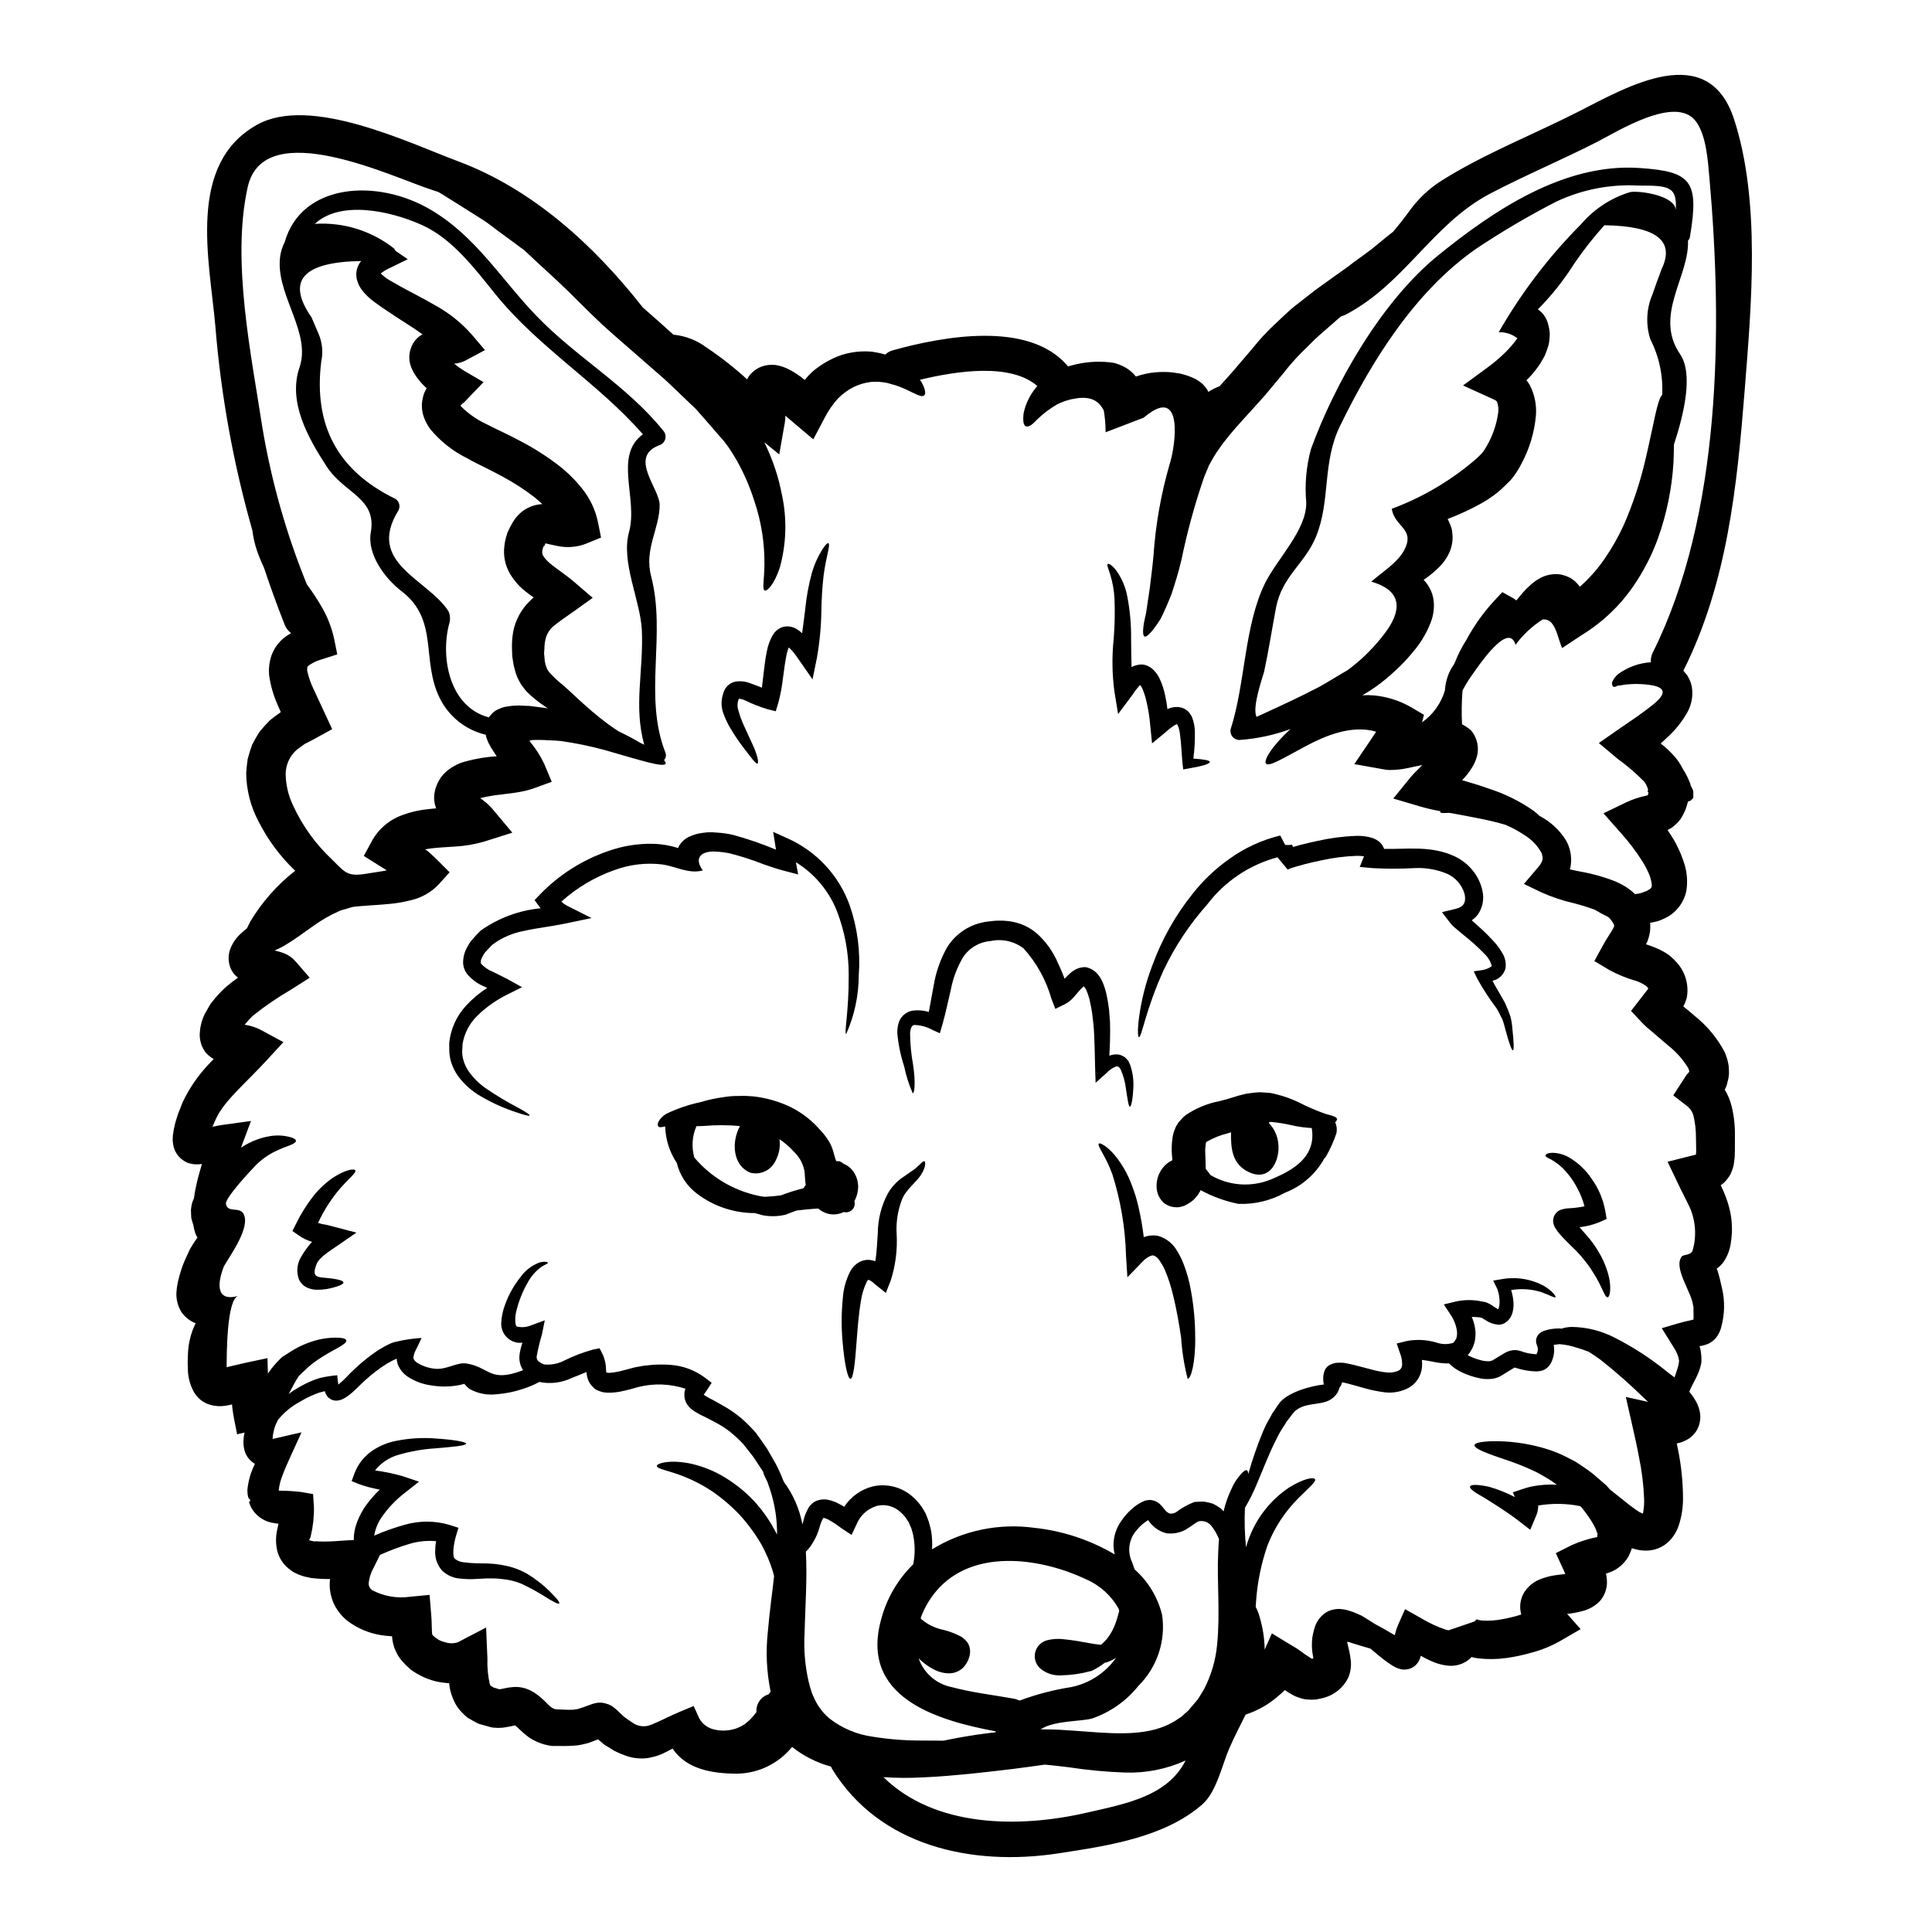
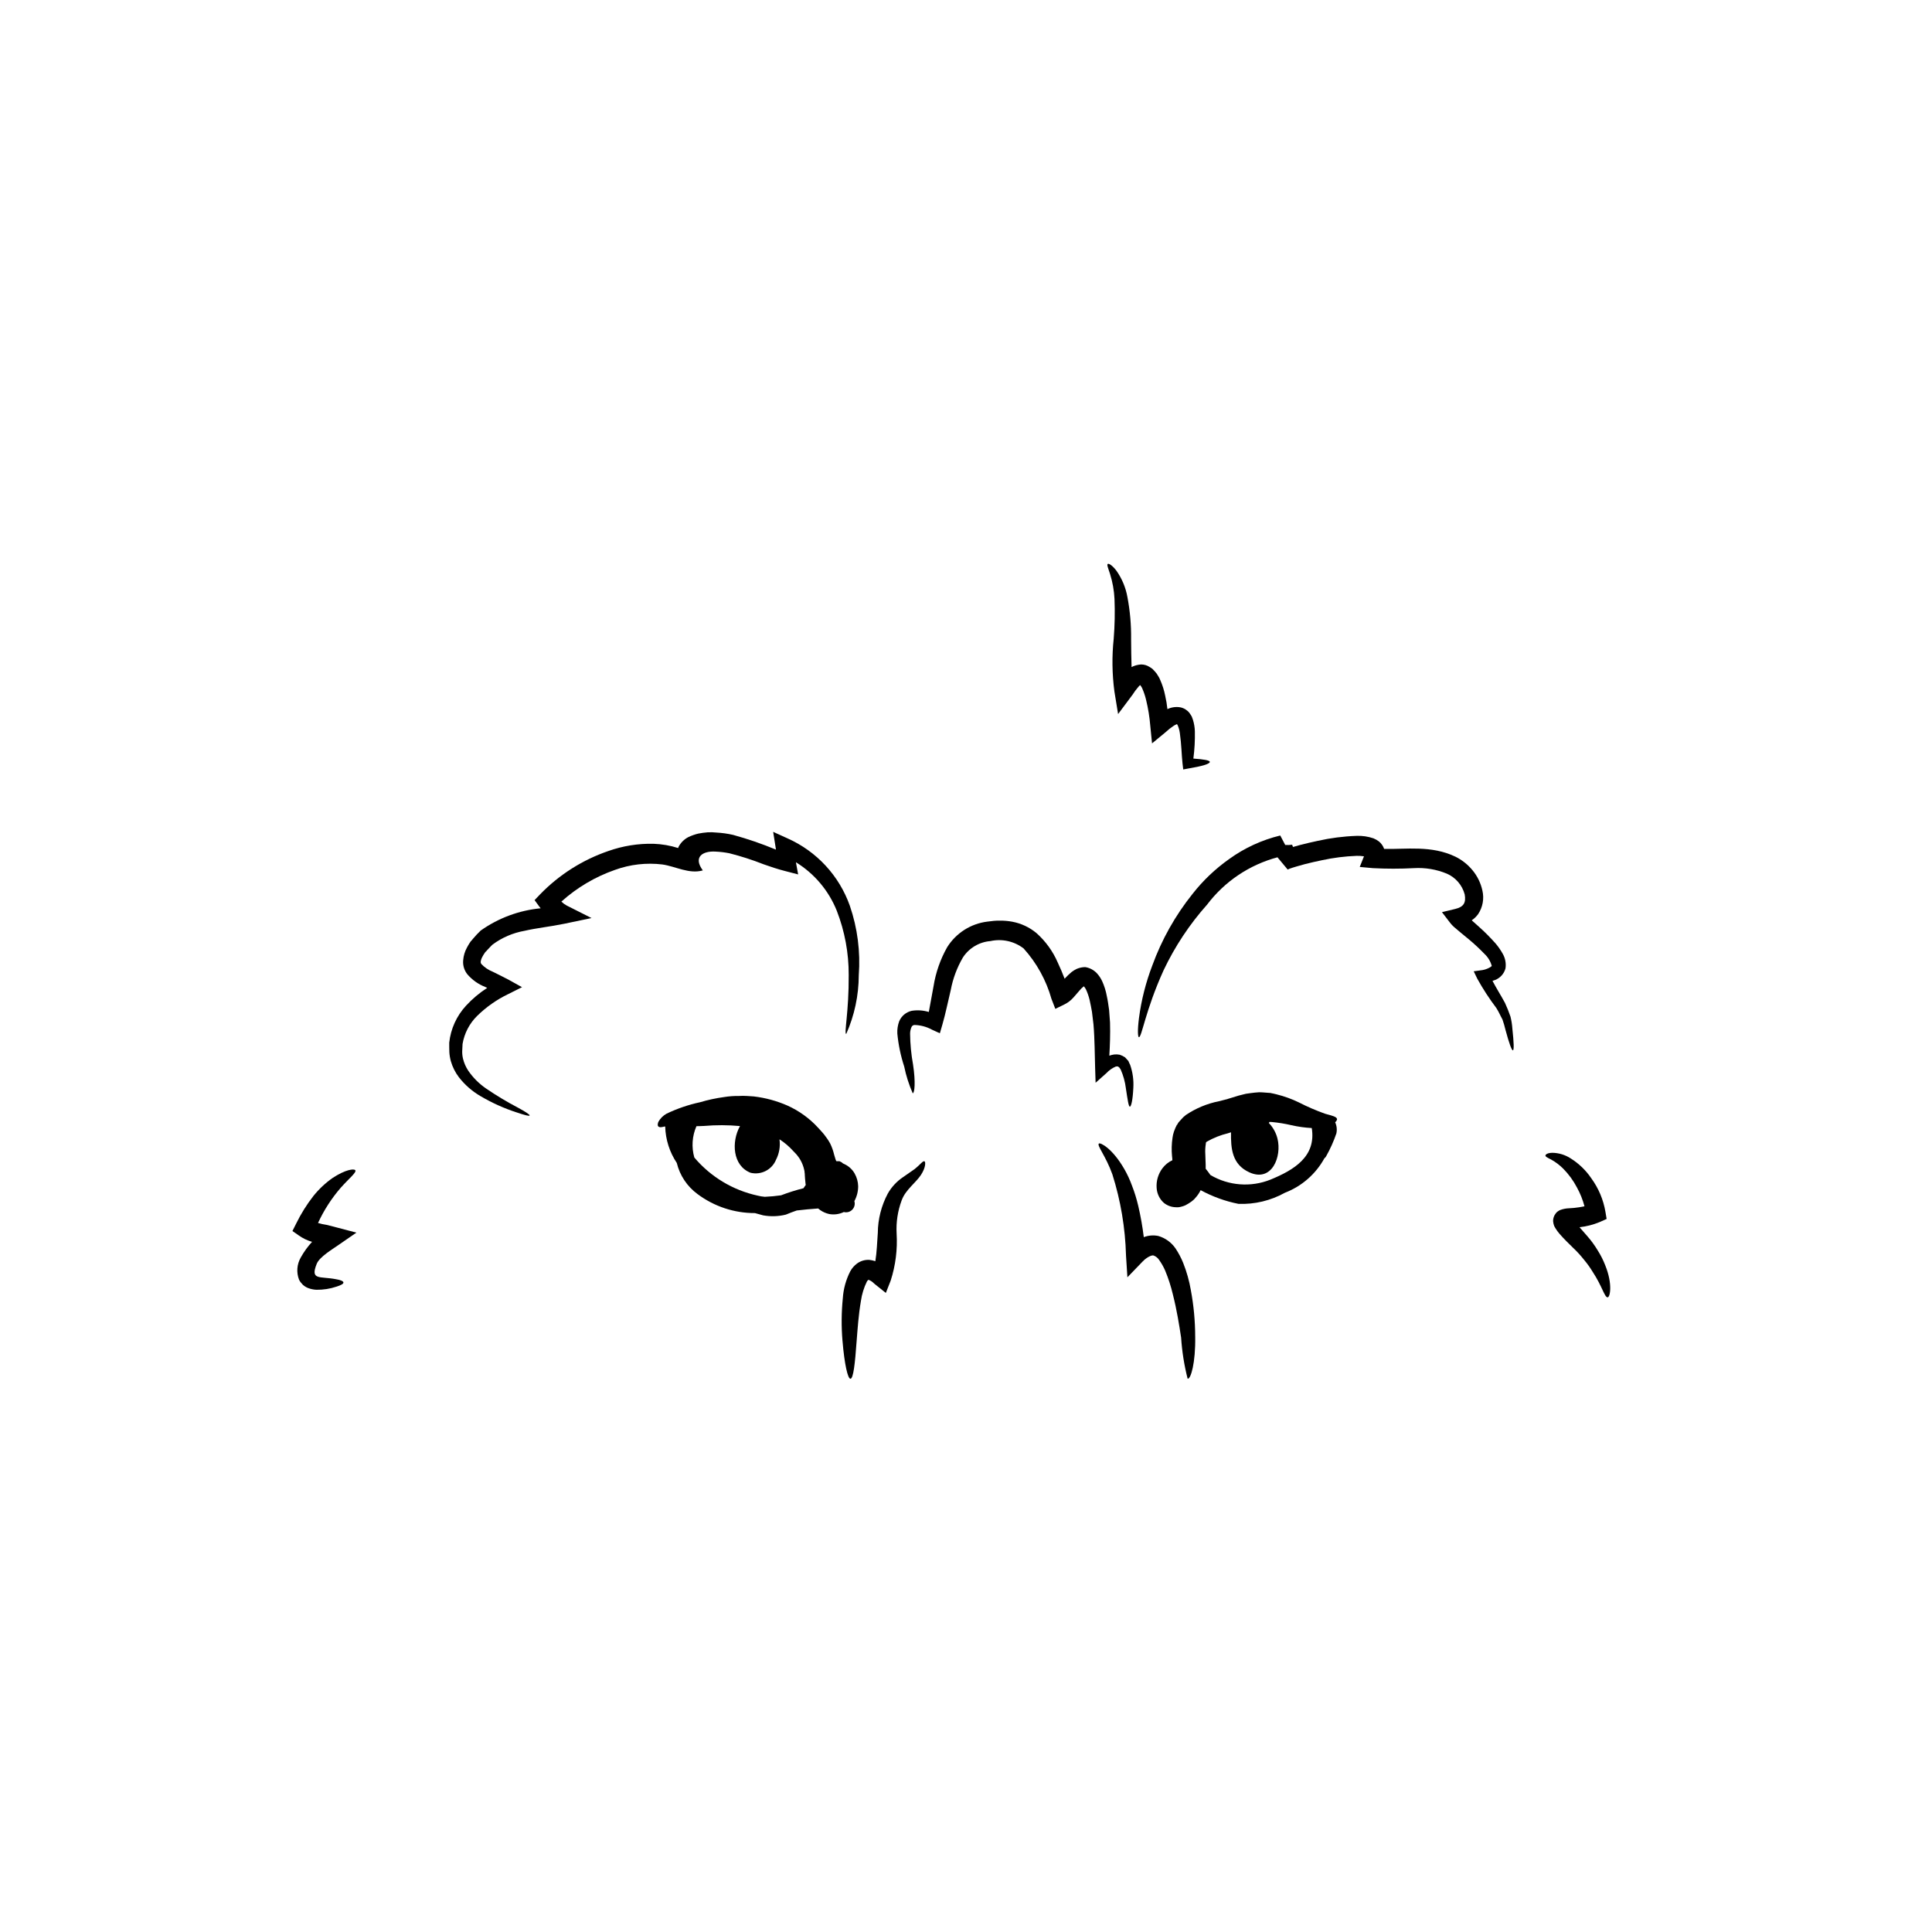
<svg xmlns="http://www.w3.org/2000/svg" fill="#000000" width="800px" height="800px" version="1.1" viewBox="144 144 512 512">
  <g>
-     <path d="m588.08 199.77c0.473-6.394-1.883-6.617-9.812-6.586-7.586-0.434-15.152 1.059-22.008 4.332-7.203 3.711-14.195 7.824-20.938 12.32-16.137 11.164-27.652 29.52-36.176 46.992-4.828 9.84-2.449 19.75-6.394 29.406-2.949 7.18-8.996 10.438-10.598 18.809-1.066 5.644-1.945 11.348-3.148 16.961-0.156 0.789-3.32 9.445-2.004 11.973 3.195-1.473 7.617-3.449 12.945-6.082 1.379-0.75 2.82-1.379 4.356-2.254 1.535-0.879 3.148-1.852 4.797-2.856l1.281-0.75 0.316-0.188 0.188-0.094 0.5-0.348c0.688-0.531 1.41-1.062 2.133-1.691l0.004-0.004c1.512-1.258 2.938-2.621 4.262-4.074 1.418-1.504 2.727-3.109 3.918-4.797 4.266-6.238 2.887-10.66-4.293-12.695 2.918-2.602 7.273-5.141 8.965-8.84 2.445-5.266-2.82-5.738-3.543-10.469 8.234-3.051 15.848-7.566 22.48-13.324l1.066-1.035 0.375-0.395 0.125-0.156c0.441-0.57 0.836-1.18 1.18-1.816 1.539-2.688 2.551-5.648 2.977-8.715 0.125-0.918 0.039-1.848-0.25-2.727-0.156-0.375-0.219-0.5-0.941-0.816l-8.121-3.699 6.363-4.668h0.004c1.727-1.262 3.363-2.644 4.887-4.141 1.152-1.145 2.207-2.379 3.148-3.695-1.406-1.105-3.16-1.672-4.949-1.602 5.992-10.469 13.34-20.102 21.848-28.652 3.438-4.016 7.953-6.965 13.012-8.496 2.484-0.426 12.047 0.918 12.047 4.871zm-86.301 379.48c-0.133-0.027-0.266-0.059-0.395-0.098-0.133-0.004-0.266-0.023-0.395-0.062 0.188 0.816 0.395 1.633 0.566 2.418 0.211 0.906 0.355 1.828 0.438 2.754 0.121 1.48-0.113 2.965-0.688 4.332-1.297 2.648-3.676 4.602-6.523 5.359-0.656 0.152-1.348 0.312-2.035 0.438-0.762 0.062-1.527 0.062-2.289 0-0.73-0.059-1.445-0.215-2.129-0.469-0.637-0.191-1.246-0.453-1.82-0.789-0.703-0.359-1.375-0.781-2.008-1.254-0.816 0.816-1.66 1.504-2.508 2.223-2.258 1.832-4.828 3.242-7.582 4.172l-0.316 0.125c-1.504 3.008-3.043 5.988-4.387 9.09-1.785 4.109-3.352 11.441-7.055 14.672-10.129 8.871-25.332 11.02-38.215 13.008-22.852 3.481-47.34-1.883-59.906-22.352v0.004c-0.117-0.215-0.223-0.434-0.316-0.66-3.754-1.016-7.262-2.785-10.312-5.203-3.582 4.426-8.949 7.023-14.641 7.086-6.461-0.031-13.324-1.129-17.023-6.648-0.75 0.395-1.598 0.848-2.508 1.285v0.004c-0.914 0.422-1.871 0.746-2.852 0.969-1.105 0.289-2.246 0.406-3.387 0.344-1.188-0.039-2.359-0.262-3.481-0.656-1.074-0.367-2.129-0.809-3.148-1.316-0.688-0.441-1.383-0.848-2.07-1.285l-0.531-0.312-0.504-0.395-0.188-0.188-0.246-0.188-0.848-0.719c-0.941 0.395-1.598 0.625-2.449 0.941-0.625 0.188-1.25 0.316-1.91 0.473v-0.004c-0.594 0.148-1.203 0.23-1.816 0.25-2.32 0.219-4.109 0.062-5.676 0.094h-0.438l-0.395-0.062c-2.098-0.336-4.09-1.141-5.828-2.363-1.664-1.254-2.727-2.477-3.148-2.754-0.094-0.031 0-0.031-0.156-0.156l-0.215-0.125-0.348 0.094-1.004 0.219-1.41 0.25c-0.391 0.066-0.785 0.098-1.18 0.094-0.312 0.035-0.629 0.035-0.941 0l-0.531-0.031h-0.125l-0.656-0.094h-0.004c-0.043-0.008-0.086-0.016-0.125-0.031l-0.348-0.094-1.41-0.395-1.414-0.395h0.004c-0.531-0.223-1.043-0.488-1.535-0.785l-1.535-0.879c-0.5-0.406-0.973-0.848-1.414-1.316-0.934-0.91-1.68-1.996-2.191-3.199-0.48-1.031-0.84-2.113-1.066-3.231-0.094-0.5-0.125-0.938-0.188-1.379l-0.004 0.004c-1.16-0.062-2.312-0.219-3.445-0.469-1.754-0.414-3.434-1.094-4.984-2.008-0.395-0.188-0.535-0.348-0.816-0.504l-0.395-0.246-0.188-0.125-0.438-0.316-0.219-0.219v-0.004c-0.707-0.602-1.367-1.258-1.969-1.969-0.41-0.484-0.785-1-1.125-1.539-0.344-0.617-0.645-1.254-0.91-1.906-0.215-0.637-0.383-1.285-0.504-1.945-0.062-0.395-0.094-0.789-0.125-1.18-1.004-0.062-2.004-0.156-3.008-0.316-3.16-0.516-6.148-1.781-8.711-3.695-1.535-1.203-2.781-2.734-3.641-4.484-0.832-1.773-1.23-3.719-1.16-5.676 0-0.348 0.062-0.656 0.094-1.004h-0.285 0.004c-1.402 0.016-2.805-0.055-4.199-0.219l-0.562-0.059-0.754-0.156-0.004-0.004c-0.531-0.098-1.059-0.227-1.574-0.395l-0.703-0.25-0.395-0.152-0.82-0.395-0.09-0.031c-0.031-0.031-0.66-0.395-0.66-0.395-0.062-0.031-0.395-0.281-0.395-0.281l-0.629-0.504v0.004c-0.465-0.371-0.883-0.789-1.25-1.254-0.781-0.969-1.348-2.09-1.664-3.293-0.422-1.77-0.453-3.609-0.094-5.391 0.156-0.691 0.285-1.32 0.395-1.883v0.004c-0.66-0.07-1.316-0.176-1.969-0.316-2.223-0.512-4.125-1.941-5.234-3.934-0.348-0.691-0.395-0.973-0.598-1.477l-0.031-0.094h0.285l0.027-0.684-0.285-0.094-0.188-0.344-0.152-0.66c-0.031-0.438-0.094-0.879-0.094-1.316 0.215-2.324 0.852-4.594 1.883-6.688 0.031-0.094 0.09-0.184 0.121-0.281-0.031 0-0.062-0.031-0.09-0.031-1.422-0.84-2.422-2.242-2.758-3.859-0.223-0.996-0.266-2.023-0.125-3.035 0.039-0.457 0.113-0.906 0.223-1.352l-1.969 0.469-0.848-4.262c-0.188-1.035-0.348-2.098-0.473-3.148-0.016-0.168-0.016-0.34 0-0.504-0.531 0.125-1.125 0.25-1.785 0.348v-0.004c-1.312 0.211-2.656 0.137-3.938-0.219-0.938-0.242-1.812-0.68-2.57-1.285-0.723-0.574-1.34-1.277-1.816-2.07-1.074-1.938-1.637-4.117-1.633-6.332-0.062-1.004-0.031-1.41-0.031-2.16l0.09-2.418h0.004c0.141-1.828 0.52-3.629 1.129-5.359 0.285-0.719 0.566-1.379 0.879-2.004h-0.004c-1.555-0.613-2.891-1.688-3.824-3.074-0.871-1.469-1.316-3.148-1.281-4.856 0.031-0.598 0.094-1.129 0.156-1.66l0.246-1.383c0.348-1.488 0.777-2.953 1.289-4.391 0.688-1.723 1.285-2.918 1.945-4.356 0.594-1.035 1.281-2.039 1.945-3.012h-0.004c-0.207-0.34-0.387-0.695-0.535-1.062-0.27-0.797-0.469-1.617-0.594-2.449 0-0.047-0.023-0.094-0.062-0.121-0.188-0.535-0.316-1.098-0.441-1.602l-0.027-0.625-0.031-0.562v-0.316l-0.031-0.562 0.031-0.156 0.031-0.348c0.082-0.832 0.309-1.645 0.66-2.402 0-0.031 0.031-0.062 0.062-0.094 0.125-1.004 0.312-2.039 0.531-3.07 0.395-1.969 0.973-4.016 1.598-6.117h0.004c-0.488 0.07-0.98 0.102-1.473 0.094-0.23 0.004-0.461-0.004-0.691-0.031-0.316-0.062-0.629-0.125-0.973-0.184-0.344-0.059-0.594-0.188-0.941-0.316h0.004c-0.41-0.203-0.797-0.445-1.16-0.719-1.246-0.945-2.086-2.32-2.363-3.859-0.059-0.277-0.098-0.559-0.125-0.844l-0.031-0.594 0.051-1.152c0.141-1.129 0.359-2.25 0.656-3.352 0.285-1.004 0.504-1.629 0.789-2.508 0.395-0.941 0.754-1.914 1.129-2.887v0.004c1.75-3.668 4.055-7.039 6.832-10.004 0.473-0.5 0.941-0.973 1.414-1.473-0.871-0.473-1.637-1.109-2.262-1.879-0.348-0.516-0.652-1.062-0.906-1.629-0.168-0.461-0.297-0.934-0.395-1.414-0.152-0.742-0.184-1.504-0.094-2.258 0.023-0.582 0.105-1.16 0.246-1.727l0.184-0.789 0.125-0.395 0.285-0.816 0.219-0.531 0.125-0.25 0.121-0.285 0.316-0.531c0.395-0.688 0.75-1.379 1.18-2.07l1.379-1.723 0.004 0.004c0.914-1.078 1.91-2.086 2.977-3.008 0.973-0.816 1.969-1.574 2.945-2.258-0.254-0.195-0.492-0.402-0.719-0.629-0.172-0.152-0.328-0.324-0.469-0.504l-0.094-0.152-0.531-0.848-0.094-0.188h-0.004c-0.137-0.336-0.254-0.684-0.344-1.035-0.348-1.293-0.316-2.66 0.094-3.938 0.523-1.539 1.406-2.934 2.57-4.07 0.617-0.602 1.266-1.168 1.945-1.695 0.281-0.594 0.594-1.223 0.941-1.883v0.004c3.098-5.148 7.113-9.684 11.848-13.383-3.949-3.766-7.227-8.176-9.688-13.039-2.106-3.941-3.234-8.328-3.293-12.793 0.062-1.219 0.219-2.508 0.395-3.789 0.344-1.254 0.719-2.539 1.18-3.793 0.66-1.18 1.285-2.414 2.039-3.512 0.848-1.004 1.723-2.008 2.664-2.949 0.941-0.75 1.914-1.504 2.887-2.16-0.25-0.629-0.535-1.254-0.816-1.883h0.004c-1.117-2.484-1.879-5.109-2.262-7.805-0.18-1.812 0.035-3.641 0.625-5.363 0.656-1.801 1.785-3.391 3.266-4.609 0.598-0.484 1.238-0.914 1.91-1.285-0.742-0.555-1.316-1.301-1.664-2.16-2.035-5.141-3.852-10.191-5.547-15.27-0.672-1.41-1.27-2.856-1.785-4.328-0.613-1.77-1.035-3.598-1.254-5.457-5.039-17.672-8.324-35.793-9.812-54.109-1.535-17.492-7.648-42.902 11.02-53.383 14.137-7.934 40.188 4.762 53.355 9.688 19.652 7.332 35.988 22.223 48.902 38.715 2.727 2.383 5.457 4.793 8.121 7.211 3.168 0.312 6.191 1.48 8.742 3.383 3.805 2.547 7.41 5.375 10.785 8.465 0.359-0.773 0.883-1.457 1.535-2.004l0.219-0.188 0.094-0.094 0.469-0.316 0.062-0.062 0.188-0.094 0.188-0.121 0.062-0.031 0.395-0.219 0.008-0.004c1.02-0.477 2.133-0.723 3.262-0.723 0.395 0 0.789 0.031 1.156 0.062l0.879 0.184v0.004c0.957 0.238 1.883 0.598 2.754 1.066 1.422 0.754 2.758 1.656 3.984 2.695 0.629-0.777 1.309-1.508 2.039-2.191 2.301-1.961 4.945-3.473 7.805-4.453 2.594-0.809 5.32-1.094 8.023-0.844 1.188 0.172 2.359 0.422 3.512 0.75 0.555-0.551 1.246-0.941 2.004-1.129 13.168-3.668 35.816-7.871 46.113 3.938v-0.004c0.078 0.121 0.164 0.234 0.254 0.344 0.816-0.219 1.629-0.438 2.477-0.625 3.191-0.699 6.484-0.805 9.719-0.316 1.035 0.27 2.039 0.668 2.977 1.184 1.102 0.621 2.07 1.449 2.856 2.441 1.699-0.598 3.469-0.977 5.266-1.129 1.473-0.125 2.949-0.117 4.422 0.031l1.598 0.25 0.75 0.125v0.004c0.062 0.027 0.125 0.047 0.188 0.062l0.469 0.125c0.348 0.094 0.629 0.188 1.004 0.312 0.801 0.27 1.578 0.605 2.324 1.004 0.5 0.305 0.98 0.641 1.441 1.004 0.578 0.535 1.082 1.148 1.504 1.816 0.094 0.156 0.125 0.316 0.219 0.473 0.031 0 0.062-0.031 0.094-0.062 0.902-0.59 1.871-1.074 2.887-1.445 1.379-1.535 2.754-3.039 4.074-4.578 1.629-1.938 3.258-3.852 4.887-5.734 1.578-1.973 3.289-3.836 5.117-5.582 1.945-1.785 3.82-3.699 5.703-5.234 1.914-1.473 3.762-2.949 5.582-4.356 1.82-1.312 3.606-2.598 5.359-3.856 0.816-0.562 1.629-1.156 2.445-1.723 0.816-0.566 1.629-1.219 2.414-1.82 1.602-1.156 3.168-2.285 4.641-3.387 1.383-1.129 2.695-2.223 3.938-3.227 0.625-0.504 1.219-0.973 1.82-1.445 1.504-1.754 2.945-3.602 4.387-5.578h-0.004c2.231-3.086 5.016-5.734 8.211-7.805 11.535-7.305 24.582-12.352 36.742-18.559 12.852-6.555 34.105-18.938 41.004 2.066 7.117 21.789 4.606 49.348 2.852 71.695-2.035 25.613-4.606 51.191-16.234 74.453 0.027 0.105 0.082 0.203 0.156 0.285 0.031 0.031 0.562 0.656 0.562 0.656 0.25 0.266 0.453 0.574 0.594 0.91 0.574 1.008 0.918 2.133 1.004 3.289 0.156 1.926-0.227 3.856-1.098 5.582-1.477 2.734-3.43 5.188-5.766 7.242-0.473 0.469-0.973 0.91-1.504 1.379v-0.004c1.316 1.008 2.535 2.144 3.633 3.387 0.875 0.984 1.613 2.082 2.195 3.262 0.828 1.27 1.512 2.625 2.039 4.043 0.031 0.719 0.789 1.414 0.789 2.133v1.598c-0.25 0.289-0.52 0.551-0.816 0.789l-0.395 0.094-0.219 0.156-0.395 1.348c-0.121 0.422-0.281 0.828-0.473 1.223-0.234 0.527-0.496 1.039-0.785 1.535-0.441 0.754-1.016 1.422-1.695 1.969-0.309 0.289-0.633 0.562-0.969 0.816l-0.973 0.531c-0.031 0.031-0.062 0.031-0.09 0.062 0.75 1.18 1.535 2.32 2.191 3.543 0.941 1.797 1.719 3.676 2.316 5.613 0.684 2.297 0.832 4.719 0.441 7.082-0.59 2.691-2.227 5.039-4.547 6.523-0.941 0.562-1.938 1.023-2.977 1.379-0.719 0.188-1.379 0.316-2.066 0.441v-0.004c0.039 0.238 0.051 0.48 0.031 0.723 0.043 0.746-0.008 1.492-0.16 2.223-0.141 0.66-0.328 1.312-0.562 1.945l-0.395 0.816c0.125 0.031 0.25 0.094 0.395 0.125 1.27 0.402 2.504 0.906 3.695 1.504 0.746 0.379 1.461 0.82 2.137 1.316 0.754 0.633 1.457 1.328 2.102 2.07 2.176 2.516 3.086 5.883 2.473 9.152-0.223 0.793-0.527 1.559-0.906 2.289 1.004 0.816 2.008 1.629 3.008 2.508h-0.004c3.273 2.609 5.977 5.863 7.934 9.562 0.512 1.148 0.871 2.359 1.066 3.606 0.062 0.688 0.094 1.41 0.094 2.102-0.035 0.73-0.16 1.457-0.375 2.16-0.121 0.742-0.379 1.453-0.754 2.102 0.859 1.43 1.496 2.981 1.879 4.606 0.617 2.629 0.891 5.328 0.816 8.023v3.391l-0.062 1.941-0.152 1.254c-0.039 0.492-0.137 0.973-0.285 1.441-0.188 0.598-0.406 1.184-0.656 1.754-0.383 0.664-0.836 1.285-1.352 1.852-0.359 0.418-0.781 0.777-1.25 1.066 0.281 0.625 0.562 1.223 0.848 1.883h-0.004c0.578 1.328 1.047 2.699 1.41 4.106 0.395 1.473 0.625 2.988 0.688 4.512l0.031 0.879v0.816l-0.031 0.535c-0.027 0.723-0.102 1.445-0.215 2.16-0.184 1.879-0.816 3.684-1.852 5.266-0.504 0.777-1.168 1.438-1.941 1.945 0.039 0.121 0.09 0.238 0.156 0.348 0.5 1.574 0.91 3.258 1.25 4.856 0.781 3.328 0.727 6.793-0.156 10.094-0.246 1.211-0.809 2.336-1.629 3.262-0.527 0.582-1.168 1.051-1.883 1.379-0.473 0.199-0.969 0.359-1.473 0.469-0.316 0.062-0.562 0.094-0.816 0.156l0.004 0.004c0.117 0.359 0.211 0.727 0.281 1.098 0.203 1.082 0.266 2.188 0.188 3.289-0.176 0.996-0.469 1.965-0.879 2.887-0.297 0.707-0.629 1.395-1 2.066-0.348 0.629-0.598 1.18-0.852 1.691h0.004c-0.176 0.344-0.324 0.699-0.438 1.066 0.844 0.996 1.562 2.09 2.133 3.262 0.152 0.395 0.312 0.816 0.438 1.219v0.004c0.156 0.531 0.262 1.078 0.312 1.629 0.117 1.582-0.297 3.16-1.18 4.484-0.453 0.633-1.004 1.195-1.629 1.66-0.504 0.344-1.039 0.641-1.598 0.879-0.441 0.199-0.906 0.348-1.383 0.438-0.125 0.031-0.281 0.062-0.438 0.094 0.125 0.562 0.246 1.125 0.344 1.66v0.004c0.852 4.199 1.293 8.473 1.316 12.754 0.031 2.414-0.328 4.82-1.066 7.117-0.488 1.586-1.336 3.035-2.473 4.234-1.43 1.484-3.344 2.406-5.394 2.602-1.527 0.137-3.066-0.059-4.516-0.566l-0.094-0.031c-0.258 0.777-0.574 1.531-0.941 2.262-0.566 0.926-1.273 1.762-2.098 2.473-0.746 0.648-1.594 1.164-2.512 1.535-0.5 0.188-0.91 0.316-1.348 0.473h0.004c0.035 0.223 0.09 0.445 0.156 0.66 0.066 0.434 0.109 0.875 0.125 1.316 0.031 0.559-0.012 1.117-0.125 1.66-0.246 1.379-0.879 2.66-1.816 3.699-1.281 1.293-2.902 2.195-4.672 2.606-1.289 0.348-2.609 0.59-3.938 0.719l3.574 4.043-5.359 3.106c-2.305 1.328-4.769 2.348-7.34 3.039-2.277 0.668-4.606 1.172-6.957 1.508-2.481 0.344-4.992 0.375-7.481 0.09-0.602-0.074-1.199-0.188-1.785-0.344-0.348 0.395-0.742 0.742-1.18 1.035-1.562 1.035-3.445 1.469-5.301 1.219-1.102-0.141-2.184-0.406-3.227-0.785-1.285-0.512-2.535-1.121-3.731-1.82-0.031 0.125-0.031 0.156-0.062 0.285-0.148 0.535-0.379 1.043-0.691 1.504-0.598 0.879-1.504 1.504-2.535 1.754-0.453 0.105-0.918 0.148-1.379 0.129-0.223-0.023-0.445-0.066-0.66-0.129-0.348-0.059-0.688-0.164-1.004-0.309-0.379-0.164-0.746-0.352-1.094-0.566-0.598-0.344-1.035-0.688-1.508-1.004-0.816-0.594-1.723-1.281-2.445-1.914-0.688-0.562-1.316-1.094-1.945-1.629-1.441-0.395-3.039-0.91-4.793-1.441zm-225.21 12.434c0-0.031 0-0.031-0.031-0.031l0.531-0.094 1.066-0.215 0.656-0.125 0.879-0.094v-0.004c1.703-0.203 3.43 0.113 4.953 0.906l0.91 0.5c0.395 0.25 1.004 0.719 1.473 1.066 1.723 1.473 2.414 2.363 2.918 2.727v0.004c0.402 0.32 0.871 0.547 1.375 0.656 1.723 0.062 3.262 0.188 4.293 0.125h0.004c0.266 0.012 0.531-0.02 0.785-0.094 0.184-0.031 0.395-0.031 0.594-0.062 0.789-0.25 1.785-0.531 2.363-0.789l1.223-0.438 0.438-0.156 0.219-0.062 0.594-0.156h0.004c0.891-0.203 1.82-0.172 2.695 0.094 0.523 0.133 1.031 0.332 1.508 0.594 0.195 0.121 0.383 0.25 0.562 0.395 0.285 0.219 0.719 0.594 0.879 0.719l0.91 0.879 0.816 0.75 0.219 0.188 0.094 0.094 0.156 0.125c0.688 0.469 1.348 0.91 2.004 1.379v0.004c1.465 1.02 3.356 1.199 4.984 0.473 2.191-0.848 4.984-2.363 7.711-3.484l3.481-1.441 1.414 3.148c0.789 1.531 2.207 2.641 3.883 3.039 1.805 0.461 3.699 0.426 5.488-0.094 0.812-0.242 1.594-0.59 2.316-1.035 0.125-0.062 0.473-0.312 0.395-0.215l0.594-0.504c0.348-0.344 0.848-0.688 1.066-0.973 0.523-0.559 1.012-1.145 1.473-1.758-0.168-2.148 1.195-4.117 3.262-4.723 0.152-0.25 0.344-0.504 0.5-0.723 0-0.086-0.023-0.172-0.062-0.25-1.02-5.117-1.25-10.359-0.688-15.551 0.469-5.457 1.18-10.344 1.66-14.766-0.094-0.395-0.188-0.719-0.285-1.129h0.004c-0.773-2.547-1.812-5.004-3.102-7.332-1.648-2.82-3.594-5.461-5.805-7.871-2.258-2.363-4.758-4.484-7.457-6.328-2.246-1.465-4.629-2.703-7.117-3.699-4.109-1.66-7.43-2.07-7.305-2.887 0.031-0.594 2.949-1.66 8.309-0.719 3.019 0.59 5.93 1.652 8.621 3.148 3.266 1.832 6.234 4.148 8.809 6.867 2.445 2.676 4.504 5.684 6.113 8.93 0.047-4.086-0.59-8.156-1.883-12.035-0.312-0.789-0.469-1.535-0.789-2.191s-0.625-1.254-0.816-1.727c-0.094-0.246-0.094-0.395-0.156-0.594l-0.094-0.188c-0.816-1.219-1.629-2.508-2.508-3.82-0.879-1.129-1.82-2.32-2.789-3.543v-0.004c-1.086-1.121-2.238-2.18-3.445-3.168-1.324-1.023-2.738-1.918-4.234-2.668-0.75-0.395-1.535-0.816-2.316-1.219-0.988-0.43-1.941-0.934-2.856-1.508l-0.816-0.594h0.004c-0.316-0.277-0.613-0.582-0.879-0.91-0.652-0.816-1-1.84-0.973-2.883-0.035-0.551 0.062-1.098 0.285-1.598-4.031-1.34-8.359-1.5-12.477-0.469l-2.137 0.602c-0.816 0.219-1.691 0.395-2.539 0.594h0.004c-0.941 0.188-1.898 0.293-2.856 0.316-0.566 0.012-1.133-0.02-1.691-0.098-0.723-0.152-1.418-0.406-2.07-0.75l-0.062-0.031-0.121-0.094h-0.004c-0.75-0.602-1.359-1.363-1.785-2.227-0.16-0.441-0.293-0.891-0.395-1.348l-0.094-0.941c-1.25 0.504-2.57 1.098-3.938 1.598-2.633 1.262-5.602 1.637-8.465 1.066-0.02-0.055-0.02-0.055-0.051-0.055-1.492 0.82-3.066 1.48-4.699 1.969-2.137 0.703-4.348 1.145-6.586 1.312-2.5 0.324-5.035-0.16-7.242-1.375-0.523-0.402-0.996-0.867-1.41-1.379-0.613 0.195-1.242 0.344-1.879 0.438-2.273 0.375-4.59 0.371-6.859-0.012-2.289-0.301-4.477-1.125-6.394-2.414-1.148-0.793-2.023-1.922-2.508-3.231-0.473-1.781-0.156-1.125-0.219-1.348 0.125-0.125-0.125-0.031-0.156-0.031h-0.004c-0.035-0.004-0.066 0.008-0.094 0.031l-0.789 0.348c-0.531 0.281-1.066 0.594-1.598 0.879h0.004c-2.012 1.254-3.898 2.691-5.644 4.293l-0.031 0.031-0.094 0.062c-1.219 1.062-2.695 2.789-4.453 4.074-0.492 0.391-1.027 0.715-1.598 0.973-0.387 0.18-0.801 0.297-1.223 0.348-0.613 0.078-1.234-0.031-1.785-0.316-0.285-0.172-0.555-0.359-0.816-0.562-0.141-0.203-0.273-0.414-0.391-0.629-0.125-0.168-0.23-0.344-0.316-0.531v-0.098c-0.027-0.09-0.035-0.188-0.031-0.281-0.176-0.051-0.363-0.039-0.531 0.031-0.75 0.176-1.484 0.414-2.191 0.719-1.406 0.566-2.758 1.25-4.047 2.039-2.195 1.18-4.137 2.785-5.703 4.723-0.871 1.559-1.363 3.297-1.445 5.078l0.441-0.094 7.219-1.664-3.195 7.023c-0.719 1.598-1.379 3.074-1.914 4.578v-0.004c-0.488 1.238-0.805 2.535-0.941 3.859 1.949 0.012 3.894 0.125 5.832 0.34l3.289 0.566 0.219 3.512h0.004c0.039 2.574-0.246 5.144-0.848 7.648-0.062 0.469-0.395 0.816-0.395 1.066v0.031l0.688 0.156 0.723 0.152 0.121-0.031 0.008 0.004c0.047-0.023 0.102-0.035 0.156-0.031h0.094l0.348 0.031c0.879 0.062 1.914 0.062 2.977 0.031 2.039-0.062 4.047-0.281 6.691-0.395-0.016-1.098 0.117-2.195 0.391-3.258 0.562-1.988 1.441-3.875 2.602-5.582 1.148-1.629 2.449-3.141 3.891-4.516-1.824-0.32-3.617-0.789-5.359-1.406l-2.098-0.852 0.75-2.035c0.941-2.504 2.652-4.644 4.887-6.113 1.863-1.234 3.953-2.086 6.144-2.508 3.312-0.668 6.695-0.891 10.066-0.66 5.457 0.348 8.461 0.941 8.492 1.383 0 0.531-3.148 0.848-8.43 1.281-3.102 0.207-6.168 0.742-9.156 1.598-2.594 0.648-4.898 2.137-6.555 4.234 2.492 0.324 4.957 0.836 7.371 1.535l4.293 1.441-3.668 2.887c-2.438 1.855-4.566 4.09-6.297 6.617-0.977 1.441-1.629 3.074-1.914 4.793 2.672-1.172 5.426-2.144 8.242-2.918 3.848-1.078 7.926-1.047 11.758 0.094l2.32 0.75-0.66 2.195c-0.75 2.57-0.973 5.551-0.281 6.019v0.004c0.648 0.516 1.434 0.832 2.258 0.91 1.152 0.16 2.312 0.254 3.481 0.281 0.594 0 1.18 0.031 1.785 0.031h1.035l0.879 0.062c1.168 0.059 2.332 0.207 3.477 0.438 2.137 0.375 4.191 1.109 6.082 2.164 2.504 1.492 4.793 3.316 6.801 5.426 1.383 1.41 2.039 2.254 1.852 2.508-0.188 0.25-1.156-0.219-2.852-1.223v-0.004c-2.285-1.488-4.676-2.816-7.144-3.977-1.66-0.684-3.418-1.105-5.203-1.258-1.062-0.137-2.133-0.191-3.203-0.156h-1.129l-0.438 0.031-1.883 0.094h0.004c-1.367 0.105-2.742 0.082-4.106-0.062-1.867-0.074-3.644-0.809-5.019-2.066-1.383-1.516-2.062-3.539-1.883-5.582 0.008-0.77 0.082-1.535 0.223-2.289-2.309-0.207-4.637 0.016-6.867 0.66-2.727 0.809-5.398 1.801-7.992 2.977l-1.754 3.512c-0.695 1.246-1.121 2.625-1.258 4.043-0.004 0.715 0.352 1.387 0.941 1.789 3.055 1.621 6.543 2.234 9.969 1.754l5.234-0.504 0.441 5.297c0.152 1.754 0.125 3.543 0.184 4.484 0.125 1.004-0.031 0.504 0.285 0.973 0.062 0.125 0.473 0.395 0.625 0.598l0.285 0.152v0.004c0.219 0.172 0.449 0.328 0.688 0.469 0.582 0.273 1.191 0.484 1.82 0.629 1.047 0.316 2.168 0.293 3.199-0.062l7.457-3.887 0.348 8.148c-0.082 2.297 0.129 4.594 0.625 6.836 0.094 0.156 0.125 0.344 0.25 0.375 0.062 0.031 0 0.125 0.094 0.156h0.004c0.129 0.051 0.258 0.113 0.375 0.188 0.125 0.062 0.156 0.156 0.348 0.219l0.656 0.184 0.625 0.188 0.125 0.062h0.316zm-53.328-83.094c-0.441 0.645-0.848 1.316-1.219 2.008-0.473 0.848-0.973 1.785-1.508 2.82 0.348-0.25 0.66-0.504 1.035-0.754 1.418-0.934 2.906-1.754 4.453-2.457 0.871-0.398 1.773-0.734 2.695-1.004 1.535-0.367 3.098-0.617 4.672-0.75 0.094 0.816 0.156 1.629 0.281 2.477v-0.004c0.102-0.062 0.195-0.133 0.281-0.215 0.68-0.57 1.328-1.18 1.945-1.82 0.734-0.801 1.508-1.566 2.316-2.289 1.887-1.777 3.922-3.391 6.082-4.824 0.629-0.348 1.254-0.719 1.883-1.098l1.035-0.5c0.555-0.285 1.145-0.484 1.754-0.602 1.18-0.293 2.371-0.523 3.574-0.688l1.852-0.219 1.352-0.094c-0.598 1.254-1.18 2.539-1.82 3.793-0.395 1.066-0.395 1.691-0.316 1.691 0.207 0.438 0.531 0.809 0.941 1.066 1.363 0.848 2.891 1.383 4.484 1.574 3.102 0.473 6.019-1.723 8.461-1.379 5.961 0.879 6.144 4.668 13.383 2.414 0.566-0.188 1.18-0.395 1.754-0.625-0.766-1.199-1.098-2.629-0.938-4.047 0.148-1.102 0.41-2.18 0.785-3.227-1.562 0.184-3.121-0.375-4.215-1.504-1.094-1.133-1.598-2.711-1.363-4.266 0.078-1.051 0.266-2.094 0.562-3.102 0.949-3.113 2.481-6.019 4.516-8.559 1.25-1.738 2.981-3.066 4.984-3.824 1.539-0.395 2.195-0.094 2.258 0.062 0.062 0.25-0.789 0.438-1.723 1.098-1.477 1.066-2.695 2.449-3.574 4.043-1.438 2.496-2.496 5.188-3.148 7.992-0.344 1.473-0.246 3.512 0.188 3.762v0.004c1.344 0.32 2.758 0.18 4.016-0.395l3.418-1.25-0.75 3.727h-0.004c-0.562 1.887-1.023 3.801-1.383 5.738l-0.031 0.469c0.031 0.156 0.094 0.219 0.125 0.348-0.031 0.25 0.219 0.316 0.285 0.5 0.152 0.188 0.531 0.316 0.75 0.535 0 0.031 1.066 0.5 1.066 0.395l0.004-0.004c1.801 0.137 3.606-0.242 5.203-1.094 2.371-1.172 4.844-2.117 7.394-2.824l1.852-0.395 0.91 1.785-0.004 0.004c0.547 1.27 0.824 2.637 0.816 4.016 0.062 0.562 0.062 0.625 0.125 0.656s0.031 0.031 0.156 0.031c0.219-0.031 0.348 0.062 0.688 0.031h0.004c0.641-0.043 1.281-0.129 1.914-0.25 0.719-0.156 1.441-0.312 2.195-0.531l2.602-0.688 2.191-0.395c0.789-0.094 1.598-0.188 2.363-0.25v-0.004c1.57-0.109 3.148-0.109 4.723 0 3.305 0.203 6.484 1.359 9.152 3.324l1.883 1.441-1.477 2.254c-0.152 0.25-0.375 0.535-0.562 0.789 0 0.031-0.031 0.062-0.062 0.125l0.395 0.25h-0.004c0.684 0.438 1.395 0.832 2.129 1.18 0.879 0.469 1.723 0.973 2.57 1.441 1.684 0.941 3.277 2.031 4.766 3.258 1.402 1.219 2.719 2.535 3.938 3.938 1.062 1.473 2.004 2.754 3.008 4.262 0.789 1.348 1.539 2.66 2.258 3.938 0.688 1.289 1.297 2.617 1.82 3.981 0.121 0.285 0.246 0.535 0.344 0.816l-0.004-0.004c2.477 3.34 4.16 7.203 4.926 11.289 0.09-0.316 0.152-0.566 0.246-0.879 0.258-1.199 0.703-2.356 1.32-3.418l0.312-0.531 0.535-0.531h-0.004c0.375-0.383 0.82-0.684 1.316-0.879 0.926-0.371 1.934-0.48 2.918-0.316 0.715 0.152 1.418 0.363 2.102 0.629 0.625 0.285 1.125 0.598 1.691 0.879 0.219 0.125 0.395 0.25 0.625 0.395v-0.004c1.75-2.672 4.434-4.598 7.527-5.391 3.875-0.898 7.941 0.195 10.844 2.914 0.672 0.605 1.277 1.277 1.816 2.004 0.266 0.34 0.508 0.695 0.723 1.066l0.316 0.535 0.156 0.281 0.094 0.125c0.07 0.129 0.133 0.258 0.188 0.395 0.246 0.688 0.496 1.344 0.75 1.969 0.246 0.754 0.438 1.664 0.625 2.449l0.004-0.004c0.266 1.625 0.352 3.277 0.25 4.922 8.09-4.969 17.648-6.984 27.055-5.703 7.539 0.797 14.816 3.203 21.348 7.051-0.172-0.707-0.277-1.434-0.316-2.164-0.062-2.441 0.688-4.832 2.133-6.801 0.707-1.047 1.539-2.008 2.477-2.852 1.035-1.004 2.246-1.805 3.574-2.363 0.281-0.109 0.578-0.172 0.879-0.188 0.371-0.082 0.758-0.082 1.129 0 0.758 0.129 1.461 0.465 2.039 0.973 0.527 0.508 1.008 1.066 1.441 1.66 0.344 0.441 0.812 0.766 1.344 0.941 0.523 0.008 1.043-0.109 1.508-0.348 1.457-1.117 3.059-2.023 4.766-2.695l0.156-0.062c0.879-0.062 1.691-0.094 2.477-0.094v-0.004c0.828 0.125 1.645 0.316 2.445 0.566 0.719 0.371 1.41 0.789 2.066 1.254 0.258 0.246 0.5 0.508 0.723 0.785 0.48-2.031 1.176-4.012 2.07-5.902 0.609-1.441 1.457-2.773 2.508-3.938 0.723-0.82 1.254-1.18 1.602-1.066 0.246 0.125 0.344 0.469 0.375 1.035h-0.004c1.07-3.824 2.371-7.586 3.891-11.254 0.527-1.27 1.145-2.492 1.852-3.672l0.5-0.941 0.125-0.246 0.125-0.188 0.094-0.094 0.281-0.438c0.395-0.566 0.75-1.129 1.18-1.723 2.102-3.106 8.492-4.828 11.973-5.207-0.344-1.723-0.246-4.262 1.574-5.172v-0.004c0.422-0.211 0.859-0.379 1.316-0.5 0.332-0.059 0.668-0.09 1.004-0.094 0.531-0.027 1.066-0.008 1.598 0.062 0.879 0.156 1.754 0.344 2.508 0.531 1.508 0.395 3.043 0.789 4.547 1.18l-0.004 0.004c1.398 0.395 2.824 0.668 4.269 0.812 1.062 0.098 2.133-0.086 3.102-0.531 0.516-0.312 0.836-0.871 0.844-1.477 0.027-1.004-0.145-2.004-0.5-2.941l-0.941-2.727 2.664-0.66 0.004-0.004c2.606-0.488 5.289-0.355 7.836 0.395 1.402 0.504 2.93 0.547 4.356 0.125 0.098-0.043 0.184-0.109 0.254-0.188l0.121-0.125v-0.004c0.145-0.188 0.273-0.387 0.395-0.594 0.156-0.219 0.25-0.441 0.219-0.504 0.141-0.551 0.184-1.125 0.125-1.691-0.203-1.539-0.762-3.008-1.633-4.293l-1.848-2.82 3.102-0.75 0.004-0.004c2.246-0.504 4.574-0.527 6.832-0.062l0.816 0.156 0.188 0.031 0.125 0.031 0.25 0.094h0.004c0.129 0.043 0.254 0.094 0.371 0.16 0.336 0.156 0.66 0.332 0.973 0.531l0.598 0.395v-0.004c0.305 0.219 0.617 0.418 0.941 0.598l0.184 0.094c0.062-0.062 0.094-0.094 0.094-0.156l0.004-0.004c0.203-0.562 0.301-1.156 0.281-1.754 0.012-1.199-0.199-2.391-0.625-3.512l-1.066-2.164 2.098-0.344c3.922-0.746 7.977-0.105 11.473 1.82 2.32 1.473 3.106 2.727 2.949 2.918-0.219 0.281-1.41-0.473-3.699-1.32-2.606-0.82-5.363-1.016-8.059-0.562 0.305 0.988 0.508 2.008 0.598 3.039 0.102 1.043 0.004 2.098-0.281 3.106-0.219 0.703-0.594 1.348-1.098 1.879-0.184 0.184-0.383 0.352-0.594 0.5-0.156 0.125-0.188 0.125-0.316 0.219l-0.438 0.219v0.004c-0.074 0.016-0.148 0.035-0.219 0.059-0.277 0.086-0.559 0.137-0.848 0.16-1.309-0.059-2.57-0.496-3.637-1.254l-0.594-0.348v0.004c-0.082-0.043-0.156-0.098-0.223-0.16l-0.316-0.094h0.004c-0.211-0.078-0.434-0.121-0.656-0.125-0.605-0.062-1.211-0.094-1.82-0.09 0.461 1.047 0.77 2.152 0.91 3.289 0.105 0.664 0.117 1.34 0.031 2.008-0.031 0.785-0.203 1.559-0.5 2.285-0.098 0.316-0.23 0.625-0.395 0.91l-0.395 0.656-0.094 0.188-0.219 0.316c-0.066 0.07-0.129 0.141-0.191 0.219l-0.25 0.25c0.203 0.117 0.414 0.223 0.629 0.316 1.102 0.523 2.258 0.918 3.449 1.18 0.473 0.098 0.957 0.137 1.441 0.125 0.473 0.062 0.688-0.156 1.004-0.184 0.816-0.504 2.039-1.254 3.258-1.969 0.891-0.535 1.91-0.816 2.949-0.812 0.5 0.047 0.992 0.148 1.469 0.309l0.82 0.285c0.953 0.266 1.926 0.434 2.914 0.5l0.25 0.031c0.094 0 0.094-0.031 0.125-0.09 0.266-0.523 0.363-1.117 0.281-1.699-0.027-0.121-0.09-0.246-0.184-0.531-0.102-0.242-0.176-0.492-0.223-0.75l-0.031-0.316v-0.496c0.055-0.34 0.172-0.672 0.348-0.973 0.391-0.598 0.961-1.062 1.629-1.316 0.375-0.121 0.656-0.215 0.91-0.281 1.133-0.289 2.305-0.422 3.477-0.391 0.113 0.035 0.227 0.055 0.344 0.062 0.887-0.301 1.816-0.461 2.754-0.469 3.941 0.051 7.812 1.016 11.316 2.816 4.988 2.531 9.688 5.59 14.016 9.125 0.594 0.441 1.219 0.91 1.82 1.383 0.031 0.031 0.062 0.062 0.09 0.062 0.098-0.363 0.211-0.719 0.348-1.066 0.25-0.719 0.441-1.32 0.594-1.883 0.133-0.473 0.215-0.957 0.25-1.445-0.07-0.465-0.172-0.926-0.309-1.375-0.207-0.566-0.457-1.109-0.758-1.633-0.375-0.594-0.75-1.223-1.156-1.852l-2.363-3.793 4.453-1.316c1.098-0.316 2.258-0.598 3.324-0.816 0.215-0.062 0.438-0.094 0.625-0.156 0-0.25 0.031-0.535 0.031-0.879l-0.031-1.598 0.004-0.824-0.031-0.125-0.094-0.441c-0.441-3.512-5.234-9.812-3.012-12.82 0.473-0.629 2.07-0.219 2.856-1.445h-0.004c1.16-3.84 0.902-7.965-0.719-11.633-0.879-1.91-2.07-4.074-3.227-6.551l-2.633-5.512 6.269-1.574 1.25-0.316c0.031 0 0.062-1.219 0.062-1.219-0.031-1.098-0.031-2.195-0.062-3.324v0.004c0.008-1.836-0.191-3.664-0.586-5.453-0.215-1.094-0.801-2.078-1.66-2.789l-3.762-2.918 3.481-5.391h-0.004c0.184-0.242 0.395-0.461 0.625-0.66-0.062-0.125 0.125-0.219 0.125-0.25 0.094 0-0.031-0.25-0.219-0.848-1.379-2.297-3.164-4.324-5.266-5.984-1.25-1.066-2.477-2.133-3.699-3.168l-2.035-1.723-1.066-1.004-1.254-1.348-1.883-2.008 4.578-5.902v-0.004c-0.066-0.074-0.117-0.16-0.16-0.25l-0.246-0.312c-0.91-0.699-1.941-1.219-3.043-1.539-2.383-0.695-4.684-1.641-6.863-2.82l-3.984-2.383 2.195-4.012c1.004-1.883 2.039-3.293 2.602-4.293s0.395-0.91 0.441-1.098c-0.031-0.062 0.059-0.094-0.031-0.219v-0.004c-0.094-0.148-0.18-0.305-0.25-0.465-0.105-0.219-0.238-0.418-0.395-0.602-0.164-0.246-0.352-0.477-0.562-0.688-0.094-0.062-0.094-0.094-0.25-0.219l-0.062-0.062c-1.348-0.656-2.539-1.316-3.574-1.941h-0.004c-1.816-0.668-3.668-1.246-5.547-1.73-2.906-0.656-5.742-1.602-8.465-2.816l-4.762-2.289 3.418-4.012c1.574-1.785 1.852-2.633 1.219-4.262-1.062-1.906-2.594-3.504-4.453-4.641-1.582-1.066-3.262-1.98-5.016-2.731-2.07-0.625-4.356-1.18-6.926-1.691-2.258-0.473-4.703-0.879-7.273-1.383-0.25-0.031-0.531-0.094-0.789-0.121-1.352 0.059-2.164 0.121-2.363-0.156-0.031-0.062 0-0.156 0.031-0.285h0.004c-1.883-0.332-3.746-0.773-5.582-1.316l-6.894-2.035 4.668-5.738c0.789-0.91 1.254-1.348 1.723-1.82l1.32-1.316c-0.688 0.125-1.441 0.285-2.195 0.438-1.031 0.25-2.129 0.473-3.32 0.66-0.625 0.062-1.25 0.152-2.008 0.184l-1.219 0.031-0.004 0.004c-0.582-0.027-1.156-0.098-1.727-0.215l-7.559-1.352 4.281-6.332c0.566-0.879 1.066-1.598 1.508-2.254-6.523-1.945-13.703 1.18-18.59 3.793-6.051 3.227-9.812 5.578-10.598 4.668-0.688-0.789 1.281-4.356 6.453-9.152h0.004c-4.356 1.594-8.914 2.566-13.539 2.883-0.73-0.008-1.418-0.352-1.859-0.934s-0.59-1.336-0.402-2.043c3.891-12.102 3.543-27.398 9.125-38.656 3.148-6.328 11.02-14.074 10.879-21.285-0.426-4.738-0.012-9.512 1.223-14.105 6.363-17.586 18.895-39.359 33.668-51.348 14.777-11.988 33.359-24.48 53.199-23.223 14.043 0.91 16.051 3.418 13.605 18.18v-0.004c-0.047 0.418-0.234 0.809-0.535 1.102 0.395 9.445-9.121 19.809-2.098 30.062 3.543 5.172 1.098 15.672-1.629 23.98 0 1.535-0.031 3.148-0.125 4.887v0.004c-0.422 6.816-1.805 13.539-4.109 19.969-1.418 3.906-3.266 7.637-5.512 11.129-2.441 3.887-5.465 7.375-8.965 10.344-1.871 1.586-3.859 3.023-5.957 4.297l-4.957 3.289c-1.281-2.82-1.785-8.059-5.203-7.559v0.004c-2.773 1.77-5.199 4.039-7.144 6.691-1.883-6.492-10.129 6.082-11.473 7.93h-0.004c-0.953 1.328-1.809 2.723-2.57 4.168-0.246 2.992-0.289 6-0.125 9 0.031 0 0.094 0.031 0.125 0.031 0.789 0.41 1.527 0.914 2.195 1.504l0.188 0.188 0.285 0.395c1.281 1.809 1.711 4.086 1.18 6.238-0.309 1.195-0.82 2.328-1.508 3.352-0.715 1.102-1.531 2.129-2.445 3.07 2.363 0.691 4.703 1.383 6.863 2.164v0.004c4.293 1.348 8.355 3.344 12.043 5.922 0.57 0.43 1.113 0.891 1.629 1.383 2.828 1.477 5.215 3.668 6.926 6.359 1.188 2.035 1.652 4.41 1.32 6.742-0.055 0.359-0.129 0.715-0.223 1.066 0.973 0.215 1.969 0.438 3.039 0.625 3.144 0.562 6.223 1.445 9.188 2.633 0.883 0.395 1.742 0.844 2.57 1.348l1.285 0.91h0.004c0.406 0.32 0.793 0.664 1.156 1.035h0.188l1.004-0.188 0.285-0.031v-0.004c0.027-0.02 0.059-0.043 0.094-0.059l0.184-0.062c0.473-0.188 0.973-0.316 1.414-0.504 0.281-0.25 0.75-0.395 0.91-0.594 0.438-0.395 0.312-0.566 0.395-0.91h-0.004c-0.086-0.863-0.273-1.719-0.562-2.539-0.508-1.262-1.129-2.481-1.848-3.637-1.715-2.734-3.664-5.316-5.828-7.711l-4.578-5.176 6.176-2.977v0.004c1.641-0.766 3.367-1.332 5.141-1.695l0.438-0.125 0.188-0.75-0.246-0.125-0.004-0.004c0.027-0.191 0.066-0.379 0.125-0.566-0.184-0.801-0.547-1.551-1.066-2.191-2.148-2.188-4.477-4.191-6.961-5.988l-5.016-4.203 5.117-3.574c2.727-1.91 4.766-3.195 6.742-4.699 2.633-2.008 8.621-5.926 2.129-7.055v0.004c-2.402-0.387-4.852-0.426-7.269-0.129-0.441 0.062-0.723 0.125-1.066 0.188v0.004c-0.227 0.035-0.461 0.055-0.691 0.062-0.469 0.281-0.848 0.395-1.094 0.281-0.246-0.113-0.395-0.5-0.395-1.094v-0.004c0.363-0.938 0.984-1.754 1.785-2.359 2.508-1.785 5.461-2.84 8.531-3.039-0.07-0.887 0.102-1.777 0.5-2.57 18.18-36.332 18.559-85.926 15.016-125.74-0.395-4.359-0.789-11.32-3.606-15.047-5.266-7.027-20.598 2.602-26.145 5.453-9.375 4.797-19.125 8.871-28.402 13.734-15.301 8.059-22.543 23.824-38.215 32.039v-0.008c-0.371 0.195-0.77 0.344-1.18 0.438-0.312 0.25-0.594 0.473-0.879 0.719-1.629 1.414-3.289 2.856-4.984 4.356-1.691 1.504-3.074 3.043-4.723 4.578l0.004 0.004c-1.68 1.703-3.258 3.504-4.723 5.391-1.629 1.945-3.258 3.891-4.922 5.902-3.512 4.012-6.992 7.555-9.781 11.02-0.656 0.879-1.441 1.754-1.969 2.57-0.562 0.879-1.125 1.504-1.691 2.508l-0.879 1.508-0.395 0.75-0.188 0.312-0.031 0.125c-0.395 0.941-0.789 1.883-1.18 2.82v0.008c-2.492 7.215-4.512 14.59-6.051 22.066-0.75 3.289-1.754 6.332-2.602 8.965-1.035 2.664-2.07 4.953-2.949 6.691-2.066 3.195-3.543 4.856-4.199 4.574-0.656-0.285-0.5-2.508 0.395-6.207 0.281-1.785 0.594-3.938 0.969-6.488 0.285-2.602 0.723-5.488 1.004-8.84v0.004c0.559-8.164 1.988-16.246 4.266-24.109 1.598-4.953 3.789-21.035-6.426-12.699-0.062 0.125-0.285 0.156-0.348 0.219 0 0.125-0.094 0.156-0.219 0.188l-9.965 3.82-0.004 0.008c0-1.922-0.16-3.84-0.473-5.734-1.629-3.352-4.516-3.891-8.492-3.043-1.352 0.293-2.656 0.758-3.891 1.383-1.945 1.129-3.746 2.496-5.359 4.07-1.156 1.285-2.16 1.969-2.856 1.754-0.691-0.211-0.906-1.348-0.656-3.512v0.004c0.57-2.668 1.824-5.141 3.637-7.18-7.086-6.176-21.316-4.012-31.129-1.66 0.156 0.25 0.348 0.504 0.473 0.688 1.004 1.883 1.156 3.074 0.656 3.453-0.941 0.848-3.512-1.383-7.805-2.754-0.316-0.062-0.625-0.156-0.941-0.25-0.316-0.094-0.625-0.188-1.004-0.285-1.422-0.305-2.879-0.398-4.328-0.281-1.578 0.188-3.113 0.633-4.547 1.316-1.59 0.812-3.039 1.875-4.293 3.148-1.359 1.531-2.516 3.227-3.449 5.047l-3.012 5.703-4.824-4.074c-0.848-0.719-1.691-1.441-2.57-2.195-0.004 0.633-0.059 1.262-0.156 1.883l-1.477 8.371-3.938-3.199c0.125 0.285 0.285 0.566 0.395 0.852 1.945 4.106 3.363 8.441 4.227 12.906 1.41 6.434 1.227 13.117-0.535 19.465-1.535 4.609-3.387 6.269-3.981 6.051-0.75-0.25-0.125-2.856-0.094-6.769 0.082-5.754-0.82-11.477-2.664-16.926-1.176-3.746-2.742-7.363-4.672-10.785-0.531-0.91-1.066-1.82-1.66-2.695-0.285-0.438-0.562-0.879-0.879-1.281l-0.469-0.629-0.25-0.312c-0.031-0.062-0.094-0.156-0.094-0.156-1.598-1.82-3.258-3.699-4.922-5.644-0.848-0.973-1.695-1.945-2.574-2.918-0.879-0.848-1.785-1.723-2.691-2.57-1.883-1.754-3.637-3.543-5.644-5.359-4.176-3.637-8.477-7.387-12.898-11.258-1.156-1.035-2.316-2.039-3.449-3.07-1.062-1.004-2.098-2.008-3.148-3.012-2.039-2.039-4.078-4.043-6.051-5.988-3.938-3.824-7.805-7.211-11.414-10.66l-0.188-0.156c-0.098-0.09-0.203-0.176-0.316-0.25l-0.789-0.562-1.504-1.129c-1.004-0.719-2.008-1.473-2.981-2.191-1.969-1.383-3.824-2.981-5.672-4.109-3.699-2.363-7.18-4.516-10.316-6.488-0.395-0.25-0.789-0.473-1.16-0.691-0.562-0.184-1.125-0.395-1.691-0.562-9.965-3.148-44.543-20.031-48.84-0.719-4.359 19.531 0.969 44.516 3.938 63.984l0.004-0.004c2.391 14.141 6.324 27.977 11.727 41.262 1.297 1.742 2.5 3.555 3.606 5.422 1.738 2.844 2.981 5.957 3.672 9.215l0.789 3.938-4.293 1.379-0.004-0.004c-1.223 0.348-2.371 0.91-3.391 1.668-0.215 0.281-0.281 0.344-0.246 0.469-0.055 0.32-0.055 0.648 0 0.969 0.375 1.66 0.941 3.273 1.691 4.801 0.941 2.035 1.914 4.106 2.887 6.207l2.004 4.328-4.793 2.633c-0.816 0.438-1.629 0.879-2.477 1.281-0.754 0.504-1.383 1.066-2.102 1.535l-0.004 0.004c-1.855 1.621-2.93 3.961-2.945 6.426 0.039 2.891 0.711 5.738 1.965 8.34 2.449 5.348 5.91 10.168 10.188 14.203 3.422 3.289 3.938 4.723 8.902 3.938 1.633-0.246 3.293-0.531 4.988-0.789 0.246-0.066 0.5-0.121 0.75-0.156-0.789-0.5-1.598-1.004-2.414-1.504l-3.668-2.316 2.316-4.266 0.004-0.004c1.574-2.727 3.981-4.879 6.863-6.144 2.402-1.008 4.938-1.66 7.527-1.941 0.816-0.094 1.629-0.188 2.445-0.25-0.031-0.125-0.094-0.219-0.125-0.395-0.305-0.906-0.438-1.863-0.395-2.816 0.059-0.895 0.246-1.77 0.562-2.609 0.145-0.395 0.312-0.781 0.504-1.156l0.246-0.441 0.125-0.215 0.062-0.094c0.031-0.062 0.316-0.535 0.316-0.535 0.281-0.344 0.531-0.625 0.789-0.91 1.566-1.57 3.523-2.695 5.672-3.258 2.715-0.742 5.5-1.203 8.309-1.383-0.316-0.469-0.625-0.906-0.91-1.379-0.371-0.527-0.707-1.082-1.004-1.66-0.207-0.359-0.383-0.738-0.531-1.129-0.23-0.484-0.391-1.004-0.473-1.535-5.262-1.246-9.703-4.758-12.129-9.594-5.117-10.234-0.125-20.785-10.234-28.496-4.297-3.289-9.125-9.719-8.09-15.547 1.629-9.156-7.023-10.234-11.727-17.496-4.922-7.586-10.312-17.082-7.148-26.27 3.012-8.84-5.551-18.402-5.266-27.809l0.004 0.004c0.02-1.855 0.473-3.68 1.316-5.332 4.422-15.578 24.402-17.02 38.684-8.59 12.004 7.055 18.59 18.336 28.055 28.148 10.598 11.02 23.793 18.309 33.543 30.348v0.004c0.574 0.605 0.789 1.465 0.57 2.266-0.215 0.805-0.836 1.438-1.637 1.672-8.148 3.102 0.156 11.473 0.156 15.77 0 6.363-4.168 11.695-2.254 18.934 4.043 15.613-2.102 31.633 3.762 46.68v-0.004c0.305 0.688 0.168 1.488-0.344 2.035 0.316 0.395 0.5 0.723 0.438 0.91-0.469 1.18-6.519-0.816-16.266-3.606h-0.004c-3.793-1.023-7.644-1.812-11.535-2.363-0.473-0.062-8.84-0.656-8.246 0.062 1.531 1.812 2.82 3.816 3.844 5.957l2.008 4.797-4.926 1.785 0.004 0.004c-1.492 0.488-3.023 0.844-4.578 1.066-1.25 0.152-2.539 0.344-3.789 0.5h-0.004c-1.91 0.191-3.809 0.516-5.676 0.973 1.07 0.727 2.062 1.566 2.949 2.504l0.688 0.816 4.887 5.832-7.477 2.363c-2.504 0.723-5.078 1.164-7.68 1.312-2.285 0.156-4.356 0.25-6.207 0.473-0.625 0.062-1.18 0.188-1.754 0.285 0.219 0.121 0.441 0.281 0.629 0.395 1.004 0.848 1.969 1.785 2.887 2.695l2.977 2.981-2.887 3.195h-0.004c-1.949 2.07-4.469 3.519-7.238 4.168-1.984 0.516-4.008 0.863-6.055 1.035-1.879 0.188-3.633 0.285-5.297 0.395l-2.383 0.188-1.062 0.102-0.75 0.094c-0.719 0.188-1.379 0.395-2.008 0.598-0.684 0.137-1.348 0.367-1.969 0.691-1.066 0.461-2.102 0.988-3.106 1.574-2.16 1.254-4.168 2.754-6.051 4.078h0.004c-1.719 1.258-3.496 2.43-5.332 3.512-0.73 0.402-1.484 0.766-2.254 1.094 0.121 0.031 0.215 0.031 0.312 0.062 0.746 0.164 1.48 0.383 2.195 0.66 1.223 0.477 2.305 1.25 3.148 2.254l3.668 4.231-4.953 3.148v0.004c-3.543 2.055-6.926 4.367-10.125 6.926-0.773 0.746-1.496 1.543-2.164 2.383 1.523 0.207 3 0.688 4.359 1.41l5.902 3.195-4.484 4.887c-5.644 6.144-10.941 10.379-13.324 15.301l-0.816 1.852c-0.062 0.094-0.094 0.25-0.156 0.395h0.004c0.961-0.23 1.938-0.406 2.918-0.535l7.273-1.004-2.418 6.461c-0.062 0.25-0.156 0.441-0.215 0.625l0.281-0.184-0.004-0.004c2.305-1.504 4.902-2.5 7.621-2.914 1.66-0.246 3.356-0.16 4.984 0.25 1.066 0.281 1.629 0.625 1.66 1s-0.5 0.789-1.535 1.18v0.004c-1.34 0.473-2.652 1.016-3.938 1.629-1.875 0.918-3.59 2.137-5.078 3.606-1.035 1.035-8.266 8.715-7.992 10.316 0.395 2.477 3.543 0.688 4.641 2.602 1.969 3.543-3.449 10.938-5.172 13.918-1.539 3.887-2.57 9.625 3.789 7.871-3.102 0.848-3.07 16.113-3.07 18.895 1.473-0.316 3.32-0.816 5.047-1.18l5.769-1.223 0.117 4.082c0.344-0.441 0.719-0.973 1.031-1.414 0.742-0.941 1.551-1.832 2.414-2.664 0.062-0.062 0.395-0.344 0.395-0.344l0.094-0.059 0.125-0.094 0.316-0.188 0.594-0.375c0.375-0.25 0.75-0.504 1.129-0.723v-0.004c1.516-0.965 3.133-1.758 4.828-2.359 2.297-0.855 4.727-1.293 7.18-1.289 1.66 0.031 2.539 0.25 2.664 0.723 0.125 0.473-0.625 1.062-2.008 1.852-1.383 0.789-3.387 1.82-5.512 3.258v0.004c-1.207 0.793-2.332 1.703-3.356 2.727l-1.004 0.91-0.594 0.594s0.004 0.008-0.062 0.039zm361.11-293.3c3.606-7.519-1.453-11.387-15.172-11.598-2.93 3.246-5.633 6.691-8.086 10.316-2.738 4.336-5.945 8.363-9.562 12.004 0.031 0.031 0.125 0.031 0.156 0.062 0.383 0.281 0.742 0.594 1.066 0.941 0.656 0.758 1.148 1.645 1.441 2.602l0.316 1.285 0.156 1.125 0.031 0.25v0.156l-0.031 0.91v0.031l-0.031 0.395-0.094 0.82c-0.039 0.363-0.113 0.719-0.223 1.062-0.27 0.934-0.605 1.844-1.004 2.731l-1.094 1.914v-0.004c-0.762 1.164-1.609 2.262-2.543 3.293-0.359 0.418-0.746 0.812-1.156 1.18 0.359 0.43 0.672 0.891 0.941 1.379 1.25 2.469 1.793 5.234 1.574 7.992-0.414 4.543-1.754 8.949-3.938 12.949-0.562 1.105-1.223 2.156-1.965 3.148l-0.316 0.395-0.125 0.219-0.062 0.031-0.375 0.438-0.062 0.062-0.535 0.531-1.066 1.035v0.004c-0.867 0.855-1.801 1.645-2.789 2.359-0.98 0.734-2.008 1.402-3.074 2.004-2.926 1.625-5.965 3.039-9.09 4.234 0.164 0.293 0.312 0.598 0.441 0.906 0.219 0.566 0.469 1.129 0.656 1.758 0.094 0.656 0.188 1.348 0.219 2.035 0.016 1.301-0.219 2.586-0.688 3.797-0.746 1.77-1.871 3.352-3.293 4.641-1.137 1.105-2.375 2.102-3.699 2.977 1.367 1.402 2.273 3.184 2.602 5.113 0.289 1.996 0.074 4.035-0.629 5.926-1.016 2.731-2.481 5.269-4.328 7.519-1.559 1.961-3.269 3.797-5.117 5.488-1.691 1.598-3.496 3.074-5.394 4.422-0.941 0.656-1.914 1.285-2.887 1.852l-0.5 0.285 0.004-0.004c1.031-0.07 2.07-0.059 3.102 0.031 3.566 0.336 7.016 1.457 10.094 3.289l3.148 1.852-0.531 2.008h0.004c2.93-2.062 5.074-5.059 6.078-8.5 0.121-1.922 0.645-3.801 1.535-5.508 0.285-0.531 0.629-1 0.941-1.504 0.094-0.188 0.156-0.395 0.25-0.594l0.004-0.004c0.797-2 1.785-3.922 2.945-5.738 2.023-3.773 4.519-7.277 7.43-10.422l2.102-2.254 2.82 1.574c0.312 0.188 0.594 0.395 0.91 0.625 0.312-0.395 0.656-0.816 1.004-1.219 0.973-1.215 2.062-2.332 3.258-3.328 0.82-0.68 1.73-1.246 2.695-1.691 1.512-0.656 3.172-0.875 4.801-0.625 0.93 0.195 1.824 0.523 2.664 0.973 0.844 0.531 1.586 1.211 2.191 2.008 0.074 0.082 0.137 0.176 0.188 0.277 2.492-2.203 4.707-4.707 6.59-7.445 1.973-2.859 3.684-5.891 5.117-9.055 2.441-5.609 4.359-11.434 5.734-17.398 2.195-9.344 3.106-15.773 4.387-16.961l0.004 0.004c0.27-5.117-0.816-10.211-3.148-14.77-1.242-3.887-1.043-8.094 0.562-11.848 0.785-2.266 1.602-4.523 2.445-6.75zm-9.496 298.91 5.902 1.316c-0.312-0.281-0.625-0.594-0.941-0.879h0.004c-3.664-3.598-7.516-6.996-11.539-10.188-1.156-0.848-2.223-1.574-3.258-2.227-1.074-0.426-2.176-0.793-3.289-1.102-1.453-0.488-2.957-0.793-4.484-0.906-0.5 0.094-0.973 0.094-1.504 0.188 0.25 1.359 0.113 2.762-0.395 4.047-0.328 0.988-0.98 1.836-1.848 2.41-0.465 0.27-0.977 0.438-1.504 0.5-0.457 0.082-0.922 0.102-1.383 0.066-1.355-0.074-2.699-0.293-4.012-0.66l-1.18-0.348c-0.031 0-0.125 0.031-0.531 0.285-1.098 0.656-2.195 1.352-3.32 2.039-0.898 0.453-1.883 0.699-2.887 0.723-0.871 0.043-1.75-0.031-2.602-0.223-1.578-0.32-3.117-0.824-4.578-1.504-1.316-0.598-2.516-1.426-3.543-2.445-0.219 0-0.469 0.031-0.656 0.031v0.004c-1.234-0.047-2.461-0.207-3.668-0.473-1.004-0.188-1.945-0.375-2.82-0.469h-0.004c0.074 0.613 0.086 1.234 0.035 1.848-0.172 2.254-1.422 4.285-3.356 5.457-1.926 1.074-4.137 1.531-6.332 1.312-1.738-0.207-3.453-0.539-5.141-1.004-1.504-0.438-3.012-0.848-4.484-1.25-0.688-0.188-1.32-0.316-1.883-0.441h0.004c-0.062 0.277-0.145 0.551-0.254 0.816-0.105 0.191-0.23 0.367-0.375 0.535-0.125 0.281-0.125 0.375-0.285 0.789l0.004-0.004c-0.312 0.773-0.82 1.449-1.473 1.969-2.789 2.512-8.027 0.66-10.785 4.328-0.395 0.562-0.848 1.125-1.254 1.66l-0.312 0.395-0.062 0.094v0.004c-0.035 0.086-0.078 0.168-0.125 0.25l-0.504 0.789c-0.691 1.02-1.309 2.086-1.848 3.195-2.227 4.328-3.731 8.496-5.207 11.883-0.918 2.273-2.008 4.473-3.258 6.582-0.16 3.481-0.066 6.973 0.281 10.441 0.219-0.789 0.5-1.602 0.789-2.387 2.059-5.504 5.797-10.219 10.688-13.477 3.918-2.418 6.426-2.727 6.801-2.195 0.441 0.656-1.785 2.414-4.453 5.117h0.004c-3.539 3.543-6.309 7.777-8.129 12.445-1.668 4.816-2.691 9.836-3.039 14.922-0.031 0.473-0.062 0.941-0.094 1.383v-0.004c0.449 0.836 0.797 1.719 1.035 2.633 0.848 2.82 1.301 5.742 1.348 8.684l1.914-4.293 4.984 3.039h-0.004c0.836 0.453 1.645 0.957 2.418 1.508 1.008 0.777 2.059 1.5 3.148 2.16 0.188 0.125 0.441-0.152 0.441-0.152-0.031-0.113-0.051-0.23-0.062-0.348-0.363-1.723-0.426-3.492-0.191-5.234l0.188-0.941 0.125-0.535 0.246-0.91h0.004c0.434-1.52 1.348-2.859 2.602-3.82 0.742-0.578 1.613-0.953 2.539-1.098 0.66-0.152 1.34-0.184 2.008-0.094 0.488 0.043 0.973 0.129 1.445 0.25l1.031 0.316c0.754 0.215 1.18 0.469 1.785 0.688l0.395 0.188 0.438 0.184 0.25 0.125 0.656 0.395c1.004 0.594 1.914 1.18 2.789 1.754 1.574 0.816 3.148 1.723 4.766 2.695 0.219 0.094 0.375 0.215 0.562 0.312l0.008 0.004c0.223-0.988 0.539-1.953 0.938-2.883l1.785-4.016 4.199 2.363h0.004c2.109 1.281 4.352 2.324 6.691 3.106 0.25 0.062 0.469 0.094 0.656 0.125l6.801-2.32c0.109-0.066 0.207-0.148 0.285-0.25 0.09-0.125 0.195-0.242 0.316-0.344 0.062 0-0.031 0.062 0.215 0.062 0.473 0.18 0.973 0.273 1.477 0.281 1.613 0.086 3.234-0.02 4.824-0.312 1.805-0.301 3.586-0.734 5.328-1.289-0.059-0.16-0.102-0.328-0.125-0.5-0.379-1.77-0.098-3.621 0.789-5.203 1.094-1.805 2.793-3.16 4.793-3.824 1.117-0.402 2.273-0.695 3.449-0.879 1.18-0.156 2.039-0.246 2.754-0.344-0.156-0.348-0.281-0.691-0.438-1.035l-2.07-4.484 4.293-2.164v0.004c2.133-0.945 4.363-1.648 6.648-2.098l0.031-0.094v-0.004c0.016-0.262 0.047-0.527 0.098-0.785 0.09-0.395-0.062-0.094-0.062-0.125-0.031 0.031-0.031 0-0.062-0.031l-0.094-0.395h-0.004c-0.219-0.629-0.488-1.238-0.812-1.82-0.824-1.406-1.746-2.758-2.758-4.043l-0.395-0.5-0.156-0.156-0.246-0.25c-3.68-0.734-7.465-0.789-11.164-0.16 0 0.125 0.031 0.219 0.031 0.316-0.055 0.602-0.156 1.199-0.309 1.785l-0.598 1.441-1.219 2.887-2.539-1.969c-3.668-2.856-7.086-4.887-9.469-6.426-2.602-1.441-4.137-2.477-3.938-3.07s2.035-0.566 5.016 0.062h-0.004c2.371 0.68 4.672 1.594 6.863 2.727l-0.531-1.254 2.633-0.879c0.75-0.262 1.512-0.48 2.289-0.656 2.215-0.445 4.484-0.605 6.742-0.473-0.93-0.711-1.906-1.355-2.918-1.941-1.18-0.629-2.254-1.352-3.418-1.82-4.453-2.133-8.59-3.231-11.316-4.297-2.754-1-4.266-1.848-4.172-2.445s1.754-0.941 4.766-1.035h0.004c4.387-0.059 8.758 0.504 12.988 1.668 1.473 0.402 2.918 0.895 4.328 1.469 1.508 0.594 2.981 1.441 4.547 2.223 1.508 0.941 3.148 2.07 4.641 3.199l1.969 1.691 1.004 0.879 0.281 0.219 0.125 0.09c0.094 0.094 0.441 0.473 0.441 0.473l0.469 0.5-0.004 0.004c0.102 0.109 0.199 0.227 0.285 0.348 1.504 1.18 2.949 2.316 4.422 3.512h-0.004c0.555 0.469 1.129 0.91 1.727 1.316l0.848 0.625c0.188 0.125 0.395 0.25 0.594 0.375l0.25 0.188 0.562 0.25 0.348 0.156c0.031-0.031 0.031-0.062 0.062-0.125v0.004c0.262-1.332 0.355-2.691 0.281-4.047-0.156-3.633-0.609-7.25-1.348-10.809-0.469-2.633-1.066-5.172-1.66-7.871zm-108.03 41.598c0.031-1.352 0.125-2.633 0.219-3.938v0.004c-0.477-1.203-1.121-2.332-1.91-3.356-0.785-1.09-2.133-1.621-3.449-1.352-0.719 0.25-1.66 1.129-3.543 2.258v0.004c-1.473 0.773-3.141 1.102-4.797 0.941h-0.094l-0.246-0.062h-0.004c-1.703-0.457-3.215-1.461-4.293-2.856l-0.441-0.594c-0.5 0.316-0.98 0.664-1.441 1.035-0.652 0.559-1.25 1.18-1.785 1.848-1.922 2.312-2.324 5.527-1.035 8.242 0.219 0.656 0.469 1.32 0.688 1.945 3.594 3.18 6.133 7.379 7.273 12.035 1.016 6.91-1.312 13.895-6.269 18.812-3.207 4.008-7.492 7.019-12.352 8.684-3.289 0.816-10.062 0.504-13.574 2.856h1.383c2.363 0 4.668 0.156 7.023 0.316 9.215 0.625 19.152 1.969 26.426-2.102 1.004-0.469 1.504-1.004 2.363-1.473l1.477-1.32 0.5-0.438 0.062-0.062 0.125-0.156 0.25-0.316c0.719-0.816 1.41-1.66 2.098-2.477 0.535-0.879 1.098-1.754 1.629-2.664 1.898-3.68 3.07-7.688 3.445-11.809 0.836-8.332-0.074-16.797 0.273-24.008zm-34.578 68.527c10-2.316 21.098-4.231 25.957-13.777-5.031 2.285-10.523 3.379-16.051 3.195-5.008-0.176-10.004-0.645-14.957-1.406-2.195-0.25-4.356-0.535-6.363-0.688-2.539 0.375-5.391 0.75-8.527 1.156-3.391 0.395-7.055 0.848-11.098 1.254-3.938 0.375-8.184 0.789-12.82 0.973-3.414 0.184-6.84 0.16-10.254-0.062 13.602 13.34 35.84 13.59 54.113 9.355zm8.34-53.352-0.094-0.566v-0.004c-1.934-3.488-4.957-6.246-8.613-7.852-11.566-5.488-28.812-8.215-38.781 2.008-2.262 2.359-4.008 5.168-5.117 8.242 0.094 0.125 0.156 0.219 0.25 0.348h0.004c1.633 1.375 3.582 2.32 5.672 2.754 1.668 0.406 3.277 1.02 4.797 1.82 0.621 0.398 1.172 0.895 1.629 1.469 0.578 0.848 0.832 1.871 0.723 2.887-0.031 0.25-0.062 0.5-0.094 0.719l-0.059 0.188-0.062 0.219-0.062 0.156-0.188 0.562-0.004 0.008c-0.316 0.723-0.75 1.387-1.289 1.965-1.129 1.113-2.684 1.672-4.262 1.535-1.121-0.062-2.219-0.352-3.227-0.844-1.613-0.789-3.086-1.84-4.359-3.106 1.363 3.918 4.707 6.82 8.777 7.621 5.359 1.441 10.879 2.066 16.332 3.039v-0.004c0.445 0.07 0.879 0.203 1.285 0.395 0.137 0.027 0.27 0.07 0.395 0.125 4.426-1.648 9.004-2.844 13.672-3.57 4.805-0.988 9.055-3.766 11.883-7.777-0.094 0.062-0.156 0.121-0.219 0.152l-0.004 0.004c-0.512 0.328-1.059 0.602-1.629 0.812l-0.219 0.094-0.094 0.062c-0.031 0-0.438 0.125-0.438 0.125-0.062 0-0.395 0.062-0.395 0.062v0.004c-1.059 0.836-2.203 1.551-3.418 2.133l-0.125 0.062-0.316 0.062c-2.504 0.676-5.082 1.043-7.676 1.098-1.941 0.129-3.863-0.461-5.394-1.664-1.285-1.02-1.887-2.672-1.562-4.277 0.32-1.605 1.52-2.894 3.098-3.336 1.492-0.391 3.047-0.488 4.578-0.285 1.254 0.125 2.445 0.285 3.574 0.473 2.195 0.375 4.516 0.848 5.988 0.969h-0.004c0.078-0.008 0.152 0.004 0.223 0.031 0.461-0.395 0.902-0.812 1.316-1.254 1.164-1.391 2.055-2.984 2.633-4.703 0.402-1.117 0.656-2.148 0.875-2.961zm-32.695 32.098c-0.027-0.082-0.039-0.164-0.031-0.25-15.582-2.918-36.395-8.996-30.219-30.125h-0.004c1.504-5.367 4.387-10.242 8.371-14.137 0.523-2.602 0.512-5.277-0.035-7.875-0.152-0.531-0.246-1-0.438-1.598-0.25-0.562-0.504-1.156-0.75-1.723l-0.031-0.062-0.062-0.062-0.125-0.184-0.25-0.395h-0.004c-0.137-0.262-0.305-0.504-0.5-0.723-0.352-0.445-0.746-0.855-1.18-1.223-1.656-1.547-3.969-2.168-6.176-1.66-2.484 0.715-4.5 2.535-5.469 4.934l-1.316 2.785-2.602-1.723c-0.848-0.562-1.691-1.281-2.508-1.723-0.395-0.215-0.816-0.5-1.18-0.688-0.316-0.094-0.75-0.316-0.941-0.348h0.004c-0.078 0.008-0.16-0.016-0.223-0.062l-0.031 0.062c-0.402 0.664-0.707 1.383-0.906 2.133-0.539 2.031-1.453 3.945-2.699 5.644-0.301 0.41-0.645 0.789-1.031 1.125 0.395 6.648-0.125 14.105-0.348 21.789h0.004c-0.227 4.176 0.125 8.363 1.035 12.445 0.254 1.148 0.578 2.277 0.973 3.387 0.395 0.789 0.656 1.574 1.125 2.383v-0.004c0.914 1.66 2.141 3.129 3.606 4.332 3.273 2.512 7.141 4.129 11.227 4.703 4.32 0.703 8.691 1.051 13.07 1.035 2.008 0.031 3.918 0.031 5.828 0.031 2.633-0.566 5.582-1.098 8.902-1.598 1.523-0.211 3.223-0.441 4.914-0.629zm-94.047-262.12c0.316 0.156 0.594 0.285 0.879 0.395-2.856-10.312-0.156-19.406-0.625-30.309-0.395-8.027-5.613-18.023-3.391-26.078 2.418-8.777-4.137-20.223 3.668-25.863-11.941-13.668-27.617-22.914-39.152-37.211-5.422-6.711-11.352-14.641-19.441-18.273-8.809-3.938-21.754-6.461-28.34-0.285h0.004c7.555-0.492 15.027 1.832 20.973 6.519 0.168 0.203 0.312 0.426 0.438 0.66l3.199 2.191-4.422 2.164h0.004c-0.91 0.395-1.773 0.887-2.57 1.473l-0.156 0.156h-0.004c0.109 0.113 0.223 0.219 0.344 0.316 0.387 0.363 0.805 0.691 1.242 0.988 0.535 0.363 1.09 0.699 1.664 1 0.688 0.395 1.383 0.754 2.07 1.18 2.727 1.504 5.672 2.949 8.965 4.859v0.004c3.715 2.016 7.043 4.668 9.84 7.836l3.484 4.106-4.672 2.508c-1.062 0.625-2.25 1-3.481 1.098 0.805 0.66 1.652 1.27 2.539 1.816l5.234 3.07-5.078 5.301c-0.352 0.273-0.688 0.566-1.004 0.879 0 0-0.031 0-0.031 0.027 0.07 0.059 0.125 0.137 0.16 0.223 1.91 1.914 4.141 3.481 6.59 4.629 1.445 0.75 2.887 1.441 4.516 2.223 1.691 0.82 3.352 1.633 5.019 2.543 3.5 1.848 6.836 4 9.965 6.422 2.262 1.777 4.305 3.82 6.082 6.082 2.004 2.523 3.398 5.473 4.078 8.625l0.848 4.231-4.047 1.66c-2.41 0.914-5.035 1.109-7.555 0.562-1.441-0.281-2.602-0.562-3.148-0.688-0.082 0.188-0.137 0.391-0.156 0.598h-0.16l-0.094 0.09-0.062 0.125-0.125 0.285-0.156 0.531c-0.156 0.504-0.031 0.316-0.062 0.441h-0.004c-0.055 0.402 0.012 0.812 0.191 1.18 0.473 0.73 1.051 1.387 1.723 1.941 1.754 1.539 4.293 3.074 6.805 5.266l4.637 3.984-4.856 3.481c-2.039 1.441-4.078 2.82-5.422 3.938l-0.004-0.004c-1.086 0.883-1.855 2.09-2.195 3.449-0.207 0.82-0.312 1.66-0.312 2.508l-0.094 1.348 0.125 1.285 0.062 0.816 0.094 0.395 0.004-0.004c0.039 0.289 0.113 0.574 0.215 0.852 0.125 0.246 0.188 0.531 0.316 0.816v-0.004c0.168 0.242 0.324 0.492 0.469 0.754 1.141 1.273 2.391 2.445 3.731 3.512 1.535 1.316 2.82 2.57 4.109 3.762 2.508 2.285 4.856 4.328 7.086 5.988 1.25 0.973 2.445 1.785 3.574 2.508 2.289 1.094 4.258 2.156 5.875 3.121zm-24.703-9.215c-0.188-0.125-0.395-0.285-0.535-0.395v0.004c-1.852-1.207-3.574-2.606-5.141-4.168-0.438-0.531-0.879-1.098-1.316-1.691-0.395-0.625-0.691-1.285-1.035-1.945-0.309-0.707-0.551-1.441-0.719-2.195l-0.285-1.129-0.312-1.973-0.031-0.219v-0.094l-0.031-0.395-0.062-1.914v0.004c-0.027-1.383 0.078-2.769 0.312-4.137 0.602-3.188 2.191-6.106 4.547-8.34 0.316-0.285 0.594-0.562 0.91-0.816-0.688-0.469-1.379-0.973-2.102-1.535v0.004c-1.637-1.277-3.027-2.84-4.106-4.609-1.352-2.246-1.906-4.879-1.574-7.481 0.059-0.605 0.164-1.207 0.32-1.797l0.125-0.562 0.094-0.285 0.031-0.121 0.031-0.062 0.188-0.66 0.004-0.004c0.43-0.988 0.922-1.953 1.473-2.879 0.336-0.574 0.734-1.109 1.18-1.602 1.691-1.898 4.074-3.035 6.613-3.148-0.625-0.594-1.316-1.18-2.035-1.785v-0.004c-2.648-2.043-5.457-3.867-8.402-5.453-1.504-0.816-3.039-1.598-4.547-2.363-1.574-0.75-3.32-1.629-4.922-2.539h0.004c-3.785-1.855-7.129-4.496-9.812-7.746-0.887-1.207-1.547-2.566-1.945-4.012-0.207-0.891-0.293-1.809-0.25-2.727 0.082-0.918 0.273-1.82 0.566-2.695 0.195-0.477 0.426-0.934 0.688-1.379-0.25-0.25-0.5-0.473-0.75-0.723h-0.004c-0.957-0.949-1.797-2.004-2.504-3.148-0.227-0.375-0.426-0.762-0.602-1.16-0.223-0.473-0.402-0.969-0.531-1.473-0.344-1.395-0.258-2.859 0.254-4.199 0.391-1.145 1.098-2.156 2.035-2.918 0.309-0.254 0.645-0.477 1.004-0.656-3.102-2.258-6.519-4.231-9.625-6.394-0.688-0.438-1.316-0.879-1.969-1.348s-1.41-1.004-2.098-1.574c-0.73-0.605-1.402-1.277-2.008-2.004-0.82-0.922-1.402-2.031-1.691-3.234-0.375-1.516-0.09-3.125 0.789-4.418 0.113-0.168 0.246-0.324 0.391-0.469-15.551 0.25-19.953 5.223-13.203 14.922 0.629 1.441 1.223 2.887 1.852 4.328 1.008 2.332 1.262 4.918 0.727 7.402-2.07 16.707 4.199 28.84 19.559 36.332 0.539 0.309 0.934 0.82 1.094 1.418 0.16 0.602 0.07 1.242-0.246 1.777-8.562 13.918 7.805 18.059 13.32 26.648 0.484 1.113 0.527 2.363 0.125 3.508-2.285 8.996 0.219 21.879 10.562 24.609h0.004c0.191-0.309 0.426-0.594 0.691-0.848 0.312-0.367 0.684-0.688 1.094-0.938 0.246-0.164 0.512-0.297 0.789-0.395 0.48-0.242 0.984-0.434 1.508-0.566 1.32-0.27 2.664-0.402 4.012-0.395l1.414 0.062 0.719 0.031h0.438l0.062 0.031h0.062l0.395 0.031c0.973 0.121 1.914 0.246 2.856 0.375 0.52 0.02 1.023 0.145 1.555 0.242z" />
    <path d="m569.4 479.31c2.039 5.016 1.285 8.527 0.629 8.496-0.82 0-1.414-2.918-3.984-6.805-0.652-1.078-1.387-2.106-2.195-3.07-0.891-1.137-1.863-2.207-2.914-3.199-1.129-1.125-2.414-2.316-3.699-3.82-0.398-0.461-0.754-0.953-1.066-1.477l-0.305-0.555c-0.152-0.414-0.25-0.848-0.281-1.289-0.008-0.727 0.234-1.434 0.688-2 0.117-0.164 0.246-0.309 0.395-0.441l0.281-0.188-0.004-0.004c0.176-0.129 0.367-0.23 0.57-0.309 0.723-0.266 1.484-0.414 2.254-0.441l1.352-0.094h-0.004c0.938-0.09 1.871-0.238 2.789-0.438-0.461-1.738-1.137-3.414-2.004-4.988-0.957-1.832-2.184-3.512-3.637-4.981-0.945-0.953-2.023-1.766-3.199-2.414-0.91-0.473-1.574-0.75-1.504-1.098 0.062-0.285 0.562-0.656 1.785-0.688v-0.004c1.754 0.02 3.465 0.539 4.926 1.504 2.164 1.359 4.019 3.152 5.449 5.269 1.914 2.629 3.191 5.664 3.734 8.871l0.316 1.883-1.883 0.848v-0.004c-1.695 0.699-3.481 1.152-5.301 1.352 0.625 0.719 1.281 1.441 1.914 2.191 1.105 1.242 2.09 2.582 2.945 4.012 0.773 1.227 1.43 2.527 1.953 3.879z" />
    <path d="m544.79 416.58c0.395 3.668 0.469 5.676 0.156 5.766s-1.004-1.82-1.969-5.387v-0.004c-0.223-0.941-0.492-1.875-0.812-2.789-0.531-0.941-0.941-1.969-1.629-3.043-1.848-2.449-3.527-5.027-5.019-7.711l-0.969-2.008 2.285-0.316c1.41-0.215 2.727-1.094 2.477-1.18-0.344-1.207-1.016-2.297-1.941-3.148-1.297-1.348-2.668-2.625-4.106-3.82-0.789-0.629-1.574-1.285-2.363-1.945l-1.254-1.066c-0.555-0.449-1.047-0.965-1.473-1.535l-2.039-2.664 3.512-0.848c2.227-0.535 2.918-1.629 2.508-3.891l-0.004 0.004c-0.66-2.438-2.387-4.441-4.699-5.457-2.773-1.152-5.777-1.656-8.777-1.473-3.613 0.191-7.234 0.191-10.848 0l-3.481-0.316 1.125-2.816h0.004c-0.645-0.094-1.293-0.137-1.941-0.125-3.09 0.113-6.164 0.5-9.188 1.156-1.535 0.316-3.039 0.66-4.516 1.035-1.441 0.395-3.07 0.848-4.106 1.223l-0.473 0.219-2.695-3.231 0.031-0.031v0.004c-7.453 1.973-14.031 6.391-18.684 12.539-4.656 5.219-8.539 11.078-11.535 17.398-4.856 10.691-5.797 17.871-6.551 17.742-0.285-0.062-0.395-1.848 0.031-5.141 0.629-4.727 1.809-9.367 3.512-13.824 2.496-6.883 6.109-13.312 10.691-19.027 2.766-3.527 6.027-6.629 9.688-9.215 4.062-2.941 8.664-5.059 13.539-6.238l1.32 2.508h-0.004c0.617 0.035 1.238 0.016 1.852-0.066l0.031 0.156c0.062 0.156 0.125 0.285 0.188 0.438 0.594-0.152 1.156-0.312 1.785-0.5 1.574-0.41 3.172-0.785 4.793-1.129h0.004c3.371-0.754 6.801-1.195 10.254-1.312 1.523-0.059 3.043 0.164 4.484 0.656 0.512 0.207 0.996 0.48 1.438 0.816 0.609 0.496 1.074 1.145 1.348 1.879-0.004 0.035 0.008 0.07 0.031 0.098 5.832 0.156 12.508-1.004 18.895 2.066 1.754 0.863 3.301 2.094 4.543 3.606 1.285 1.551 2.176 3.391 2.606 5.359 0.508 2.156 0.098 4.426-1.133 6.269-0.465 0.637-1.039 1.188-1.691 1.629 0.688 0.598 1.383 1.223 2.07 1.852 1.52 1.363 2.961 2.82 4.309 4.352 0.688 0.82 1.293 1.703 1.82 2.633 0.684 1.176 0.949 2.547 0.75 3.891-0.367 1.398-1.379 2.543-2.727 3.074-0.234 0.094-0.477 0.176-0.719 0.246 1.066 2.039 2.316 3.984 3.32 5.863v0.004c0.543 1.176 1.023 2.379 1.445 3.606 0.258 1.039 0.426 2.102 0.5 3.172z" />
    <path d="m497.83 441.41c0.43 0.93 0.539 1.977 0.316 2.981-0.715 2.082-1.617 4.098-2.699 6.016-0.109 0.223-0.273 0.414-0.473 0.562-2.301 4.184-6.012 7.414-10.469 9.125-3.75 2.086-8 3.102-12.289 2.945-3.508-0.695-6.891-1.922-10.031-3.633-0.375 0.766-0.859 1.473-1.441 2.098l-0.25 0.285-0.344 0.316-0.062 0.031-0.062 0.059-0.348 0.285v-0.004c-0.488 0.348-1 0.66-1.535 0.938-0.379 0.176-0.773 0.305-1.18 0.395-0.449 0.125-0.914 0.164-1.379 0.121-1.148-0.027-2.254-0.434-3.148-1.156-1.133-1.008-1.82-2.422-1.914-3.934-0.141-1.875 0.406-3.738 1.539-5.238 0.688-0.918 1.59-1.652 2.633-2.129-0.031-0.348-0.031-0.691-0.094-1.066-0.156-1.629-0.113-3.273 0.129-4.891 0.07-0.566 0.203-1.125 0.391-1.66l0.395-1.004 0.219-0.438 0.094-0.219 0.066-0.082h0.031l0.348-0.594 0.031-0.031 0.062-0.094 0.625-0.688v-0.004c0.379-0.453 0.812-0.867 1.285-1.223 2.648-1.781 5.621-3.016 8.746-3.637 0.562-0.125 1.18-0.281 1.723-0.438l0.25-0.062-0.031 0.031c0.031 0 0.062-0.031 0.094-0.031h0.004c0.047-0.031 0.102-0.051 0.156-0.062h0.031l0.156-0.062 0.941-0.285c1.254-0.422 2.531-0.777 3.824-1.066 0.719-0.121 1.598-0.215 2.363-0.312l1.18-0.094c0.281-0.004 0.566 0.004 0.848 0.031 0.562 0.031 1.098 0.094 1.629 0.125l0.5 0.031 0.25 0.062 0.473 0.094 0.91 0.215v0.004c2.039 0.5 4.016 1.219 5.902 2.137 2.254 1.152 4.578 2.156 6.961 3.004 1.785 0.504 3.106 0.754 3.148 1.445-0.062 0.32-0.242 0.605-0.504 0.801zm-17.141 15.203c6.176-2.539 12.168-6.082 10.941-13.668-1.816-0.098-3.621-0.352-5.391-0.754-1.703-0.398-3.434-0.68-5.172-0.844l-0.625-0.031-0.188 0.285-0.004-0.004c1.105 1.148 1.895 2.562 2.285 4.106 1.223 4.797-1.473 11.727-7.477 8.965-4.578-2.102-4.891-6.332-4.828-10.598-0.246 0.062-0.5 0.156-0.789 0.25v0.004c-1.969 0.473-3.856 1.219-5.613 2.227-0.215 0.094-0.09 0.125-0.152 0.156h-0.031l-0.125 0.25v0.004c0.023-0.004 0.043-0.016 0.062-0.035 0.004 0.074-0.008 0.148-0.031 0.219-0.152 0.922-0.195 1.859-0.129 2.789 0 1.129 0.125 2.387 0.094 3.793 0.5 0.594 0.91 1.18 1.25 1.66l0.004 0.004c4.828 2.856 10.711 3.309 15.918 1.223z" />
    <path d="m469.18 435.27h0.031c-0.055 0.012-0.109 0.031-0.156 0.062z" />
    <path d="m469.18 435.27-0.125 0.062h-0.062z" />
    <path d="m469.05 435.33c-0.031 0-0.062 0.031-0.094 0.031l0.031-0.031z" />
    <path d="m455.91 335.89c-0.363 0.148-0.711 0.336-1.031 0.562-0.695 0.473-1.355 0.996-1.969 1.574l-3.606 2.977-0.473-4.699v-0.004c-0.188-2.281-0.551-4.547-1.094-6.773-0.246-1.062-0.594-2.102-1.035-3.102-0.082-0.215-0.199-0.418-0.348-0.598-0.047-0.102-0.109-0.195-0.188-0.277-0.199 0.152-0.379 0.332-0.531 0.531-0.551 0.637-1.055 1.32-1.504 2.035l-3.824 5.117-0.973-5.957v0.004c-0.621-4.648-0.684-9.352-0.191-14.012 0.281-3.508 0.352-7.031 0.211-10.547-0.109-2.246-0.508-4.469-1.18-6.613-0.5-1.535-0.91-2.477-0.594-2.664 0.25-0.156 1.098 0.285 2.227 1.723 1.508 2.109 2.523 4.527 2.973 7.082 0.695 3.66 1.02 7.379 0.973 11.102 0.031 2.383 0.031 4.922 0.125 7.426h0.004c0.785-0.406 1.652-0.641 2.535-0.688 0.77 0 1.52 0.215 2.168 0.625 0.297 0.164 0.578 0.355 0.844 0.566l0.562 0.594c0.348 0.352 0.641 0.75 0.879 1.184 0.238 0.352 0.438 0.73 0.594 1.125 0.594 1.336 1.035 2.738 1.32 4.172 0.273 1.176 0.469 2.371 0.594 3.574 1.07-0.516 2.277-0.684 3.449-0.473 0.941 0.195 1.785 0.719 2.383 1.473 0.215 0.316 0.438 0.629 0.625 0.973l0.316 0.879v-0.004c0.301 0.977 0.469 1.992 0.5 3.012 0.051 2.422-0.078 4.844-0.395 7.242 2.691 0.188 4.449 0.469 4.356 0.91-0.062 0.5-1.914 1.098-5.863 1.754l-1.18 0.219-0.188-1.602c-0.25-2.254-0.285-5.141-0.719-8.121l-0.004 0.004c-0.094-0.668-0.273-1.32-0.535-1.941z" />
    <path d="m460.74 498.21c0.125 6.926-1.18 11.379-2.008 11.16v-0.004c-0.91-3.562-1.484-7.207-1.723-10.879-0.5-3.32-1.129-7.269-2.191-11.473-0.512-2.148-1.191-4.258-2.039-6.297-0.418-0.961-0.934-1.875-1.535-2.727-0.348-0.578-0.879-1.02-1.508-1.258-0.375-0.188-1.691 0.316-2.883 1.535l-4.078 4.231-0.375-5.859h0.004c-0.203-7.269-1.414-14.477-3.606-21.41-1.723-4.856-4.203-7.711-3.574-8.18 0.375-0.316 3.543 1.25 6.691 6.691 0.82 1.418 1.512 2.91 2.07 4.449 0.68 1.746 1.234 3.539 1.66 5.363 0.641 2.738 1.133 5.512 1.473 8.305 1.23-0.473 2.566-0.578 3.856-0.312 1.848 0.543 3.453 1.703 4.547 3.289 0.812 1.215 1.496 2.508 2.039 3.859 0.93 2.336 1.609 4.766 2.035 7.242 0.75 4.047 1.137 8.156 1.145 12.273z" />
    <path d="m443.5 426.2c0.684 1.961 0.969 4.039 0.844 6.113-0.152 3.231-0.562 4.926-0.91 4.957s-0.594-1.785-1.062-4.828l0.004-0.004c-0.215-1.73-0.68-3.418-1.383-5.012l-0.344-0.504c-0.125-0.078-0.242-0.172-0.344-0.281-0.195-0.047-0.402-0.047-0.598 0-0.949 0.398-1.805 1-2.504 1.758l-2.856 2.539-0.125-3.891c-0.125-3.574-0.094-7.586-0.441-11.598-0.121-1.098-0.246-2.191-0.395-3.289-0.156-0.91-0.395-2.164-0.625-3.148v-0.004c-0.23-0.969-0.555-1.914-0.973-2.816-0.152-0.297-0.344-0.57-0.566-0.816-0.477 0.379-0.906 0.809-1.281 1.285l-1.414 1.629c-0.703 0.816-1.566 1.48-2.539 1.941l-2.316 1.129-1.004-2.602-0.004 0.004c-1.398-4.984-3.934-9.574-7.398-13.418-2.504-1.918-5.731-2.629-8.809-1.945-2.961 0.242-5.644 1.84-7.269 4.328-1.566 2.68-2.66 5.609-3.231 8.66-0.75 3.074-1.348 6.148-2.191 9.055l-0.691 2.387-2.129-0.973-0.004-0.004c-1.406-0.762-2.977-1.18-4.578-1.223-0.332 0.012-0.633 0.203-0.785 0.5-0.254 0.562-0.387 1.172-0.395 1.785 0.031 2.758 0.293 5.504 0.785 8.215 0.723 4.723 0.395 7.621-0.09 7.59-1-2.273-1.758-4.648-2.258-7.086-0.93-2.84-1.539-5.773-1.82-8.75-0.055-1.109 0.117-2.219 0.504-3.258 0.602-1.402 1.836-2.426 3.324-2.754 1.508-0.238 3.051-0.133 4.516 0.312 0.395-2.133 0.789-4.356 1.25-6.801 0.578-3.637 1.801-7.141 3.606-10.348 2.352-3.769 6.281-6.269 10.691-6.801l1.598-0.188v-0.004c0.531-0.047 1.066-0.066 1.602-0.062 1.133-0.016 2.269 0.078 3.383 0.285 2.356 0.445 4.555 1.48 6.398 3.012 2.426 2.16 4.352 4.824 5.641 7.805 0.688 1.441 1.285 2.883 1.82 4.293l0.031-0.031h-0.004c0.559-0.613 1.156-1.188 1.789-1.723 0.426-0.332 0.887-0.617 1.375-0.848 0.637-0.273 1.316-0.434 2.008-0.473h0.316c1.164 0.199 2.231 0.77 3.039 1.629 0.578 0.633 1.059 1.352 1.414 2.133 0.566 1.258 0.977 2.582 1.219 3.938 0.285 1.281 0.395 2.285 0.598 3.637 0.094 1.125 0.156 2.223 0.246 3.32 0.094 3.258-0.027 6.144-0.184 8.809v0.004c0.406-0.148 0.824-0.254 1.254-0.316 0.5-0.059 1.008-0.035 1.504 0.062 0.5 0.168 0.973 0.398 1.41 0.688 0.309 0.312 0.602 0.637 0.879 0.973 0.129 0.367 0.32 0.68 0.473 1.023z" />
    <path d="m388.98 451.75c0.316 0.062 0.441 1.535-0.91 3.606-1.352 2.07-4.074 3.938-5.078 6.648l-0.062 0.152h0.004c-1.031 2.785-1.48 5.754-1.32 8.719 0.258 4.231-0.273 8.469-1.574 12.504l-1.281 3.262-2.949-2.363-0.219-0.188h-0.004c-0.398-0.422-0.891-0.742-1.438-0.938-0.16 0.117-0.297 0.266-0.395 0.434-0.805 1.629-1.344 3.375-1.598 5.172-0.656 3.824-0.879 7.477-1.129 10.535-0.438 6.144-0.879 10.094-1.66 10.094-0.688-0.031-1.574-3.762-2.098-10.094l-0.004 0.004c-0.312-3.738-0.281-7.496 0.09-11.227 0.16-2.492 0.832-4.926 1.969-7.148 0.438-0.812 1.047-1.516 1.789-2.066 0.945-0.703 2.113-1.047 3.289-0.973 0.535 0.059 1.062 0.172 1.574 0.344 0.395-2.363 0.469-4.984 0.656-7.523 0.031-3.617 0.938-7.176 2.633-10.375 0.977-1.73 2.34-3.211 3.981-4.328 1.32-0.938 2.289-1.574 3.106-2.16 1.539-1.211 2.199-2.25 2.629-2.09z" />
    <path d="m272.62 396.3-0.152 0.219v0.004c-0.223 0.309-0.422 0.637-0.598 0.973-0.234 0.395-0.391 0.828-0.469 1.281-0.051 0.258 0.02 0.52 0.188 0.723 0.832 0.879 1.848 1.562 2.977 2.008 1.285 0.656 2.727 1.32 4.172 2.102l3.602 2.004-3.633 1.82v-0.004c-3.055 1.469-5.848 3.43-8.266 5.801-2.035 2.008-3.387 4.609-3.859 7.43-0.031 0.691-0.062 1.352-0.094 1.969v-0.004c-0.008 0.664 0.066 1.324 0.223 1.969 0.277 1.121 0.742 2.188 1.379 3.148 1.273 1.852 2.875 3.453 4.723 4.723 2.742 1.871 5.59 3.582 8.531 5.117 2.066 1.129 3.102 1.82 3.008 2.039s-1.281-0.094-3.512-0.848v0.004c-3.277-1.07-6.43-2.492-9.402-4.234-2.258-1.297-4.238-3.023-5.836-5.078-0.969-1.277-1.688-2.723-2.129-4.266-0.211-0.77-0.344-1.562-0.391-2.359-0.031-0.816-0.031-1.66-0.031-2.539 0.398-3.652 1.957-7.082 4.449-9.781 1.664-1.805 3.551-3.391 5.613-4.723-0.188-0.094-0.348-0.156-0.535-0.25v-0.004c-1.812-0.707-3.426-1.848-4.699-3.32-0.855-1.059-1.262-2.41-1.129-3.762 0.09-1.18 0.434-2.32 1.004-3.356 0.25-0.5 0.438-0.75 0.656-1.129l0.188-0.281c0.074-0.152 0.18-0.289 0.316-0.391l0.469-0.562c0.629-0.75 1.297-1.461 2.008-2.137 4.691-3.32 10.168-5.356 15.891-5.902-0.125-0.156-0.25-0.316-0.395-0.5l-1.219-1.664 1.504-1.574c5.039-5.18 11.223-9.102 18.059-11.441 3.844-1.359 7.898-2.008 11.973-1.914 2.215 0.078 4.41 0.457 6.523 1.129 0.031-0.062 0.031-0.156 0.062-0.25 0.582-1.152 1.516-2.086 2.664-2.668 0.824-0.387 1.688-0.691 2.57-0.906 0.828-0.164 1.668-0.281 2.508-0.344 0.773-0.043 1.551-0.023 2.32 0.062 1.496 0.078 2.988 0.289 4.449 0.625 3.852 1.059 7.629 2.356 11.316 3.891v-0.156l-0.719-4.547 3.793 1.723c7.731 3.434 13.707 9.895 16.531 17.871 2.027 5.91 2.828 12.168 2.363 18.398-0.016 5.367-1.148 10.676-3.328 15.578-0.625-0.125 0.723-5.797 0.66-15.641 0.023-5.809-1.047-11.574-3.148-16.992-2.137-5.348-5.938-9.863-10.844-12.883l0.594 3.227-3.512-0.91c-1.945-0.5-3.824-1.129-5.676-1.785h0.004c-2.953-1.164-5.977-2.137-9.055-2.914-1.199-0.238-2.41-0.383-3.633-0.438-3.422-0.219-6.023 1.41-3.391 4.984-3.633 1.035-7.176-1.066-10.719-1.574h0.004c-4.246-0.516-8.551-0.02-12.57 1.438-5.246 1.832-10.074 4.688-14.203 8.406 0.422 0.406 0.895 0.754 1.41 1.035l6.586 3.32-7.18 1.504c-3.824 0.789-7.336 1.129-10.598 1.883-3.039 0.539-5.914 1.773-8.402 3.606-0.531 0.441-0.941 1.004-1.441 1.473l-0.348 0.395c-0.082 0.027-0.176 0.152-0.176 0.152z" />
    <path d="m370.48 454.98c0.586 1.023 0.91 2.176 0.941 3.356 0.008 1.387-0.34 2.758-1.004 3.977 0.238 0.797 0.027 1.66-0.551 2.258-0.578 0.602-1.434 0.84-2.238 0.629-1.207 0.586-2.566 0.773-3.887 0.531-0.844-0.188-1.648-0.535-2.359-1.031-0.195-0.137-0.383-0.285-0.562-0.441-1.914 0.125-3.793 0.316-5.676 0.531-0.973 0.348-1.945 0.691-2.883 1.098-1.973 0.484-4.023 0.551-6.019 0.191-0.719-0.188-1.441-0.395-2.16-0.594l-0.004-0.004c-5.492 0.016-10.836-1.758-15.234-5.047-2.742-2.016-4.688-4.934-5.488-8.242-1.914-2.867-2.977-6.211-3.07-9.656-0.191 0-0.383 0.031-0.566 0.094-0.625 0.152-1.035 0.121-1.25-0.094-0.215-0.215-0.219-0.629 0-1.223 0.504-0.91 1.254-1.66 2.16-2.168 2.828-1.355 5.805-2.375 8.871-3.035 2.106-0.629 4.254-1.09 6.43-1.383 1.273-0.207 2.562-0.301 3.856-0.281 0.73-0.047 1.461-0.047 2.191 0 0.594 0.031 1.223 0.094 1.852 0.125v0.004c3.051 0.363 6.027 1.176 8.84 2.41 3.098 1.391 5.879 3.402 8.172 5.914l0.719 0.789c0.219 0.25 0.469 0.504 0.816 0.941v-0.004c0.609 0.758 1.156 1.566 1.629 2.418 0.453 0.926 0.801 1.906 1.035 2.91 0.285 0.973 0.5 1.785 0.656 1.785h0.789l0.66 0.348 0.094 0.125 0.184 0.125 0.395 0.184v0.004c1.121 0.527 2.051 1.387 2.664 2.457zm-12.945 3.07c0-0.125-0.062-0.285-0.062-0.395-0.125-0.879-0.125-1.602-0.188-2.195 0.008-0.254-0.016-0.504-0.062-0.75-0.004-0.223-0.035-0.445-0.094-0.66-0.191-0.879-0.508-1.723-0.941-2.512-0.195-0.375-0.43-0.73-0.691-1.062-0.168-0.242-0.359-0.473-0.562-0.691l-0.754-0.789c-1.062-1.176-2.273-2.207-3.606-3.066 0.258 1.848-0.059 3.731-0.91 5.391-1.078 2.664-3.941 4.141-6.738 3.481-4.797-1.852-5.141-8.215-2.82-12.383-3.172-0.293-6.359-0.305-9.531-0.031-0.719 0.031-1.348 0.062-2.008 0.062-1.148 2.617-1.348 5.555-0.562 8.305 4.324 5.121 10.223 8.672 16.773 10.094 0.625 0.164 1.266 0.27 1.91 0.316 1.441-0.062 2.887-0.188 4.293-0.395h0.004c1.945-0.742 3.934-1.371 5.953-1.879 0.164-0.277 0.359-0.523 0.578-0.84z" />
-     <path d="m363.53 287.96c0.625 0.316-0.566 3.293-1.254 8.465-0.359 3.113-0.555 6.238-0.598 9.371-0.062 4.195-0.457 8.379-1.18 12.508l-1.168 5.734-3.422-4.922c-0.562-0.816-1.125-1.629-1.723-2.363-0.352-0.43-0.746-0.828-1.18-1.18-0.234 0.645-0.422 1.301-0.566 1.969-0.395 1.945-0.656 4.043-0.941 6.144-0.246 2.199-0.652 4.379-1.223 6.519l-0.688 2.289-2.227-0.562c-2.059-0.617-4.062-1.406-5.988-2.363-0.484-0.207-0.992-0.348-1.516-0.418-0.027 0.031-0.059 0.094-0.09 0.125l-0.125 0.344c-0.266 0.859-0.254 1.781 0.031 2.633 0.301 1.113 0.676 2.203 1.125 3.266 0.91 2.066 1.82 3.938 2.512 5.484 1.473 3.106 1.852 5.234 1.41 5.359s-1.504-1.41-3.574-4.074c-1.27-1.656-2.441-3.383-3.512-5.172-0.715-1.172-1.312-2.414-1.789-3.699-0.758-1.785-0.824-3.785-0.188-5.613 0.164-0.641 0.465-1.238 0.879-1.758 0.641-0.754 1.527-1.266 2.508-1.438 1.352-0.172 2.723 0.012 3.981 0.531 1.004 0.348 1.969 0.75 2.887 1.098 0.125-1.004 0.246-2.07 0.375-3.148 0.25-2.102 0.473-4.266 0.973-6.648 0.266-1.41 0.762-2.766 1.469-4.012 0.578-1.059 1.527-1.863 2.668-2.258 1.238-0.348 2.566-0.164 3.668 0.504 0.539 0.32 1.043 0.695 1.508 1.125 0.312-2.16 0.562-4.293 0.816-6.297h-0.004c0.324-3.297 0.922-6.555 1.789-9.75 0.613-2.106 1.512-4.121 2.664-5.988 0.844-1.332 1.406-1.941 1.691-1.805z" />
    <path d="m238.45 470.66-4.723 3.258c-1.66 1.18-5.047 3.148-5.797 5.019-1.785 4.449 0.848 3.227 5.141 4.074 1.223 0.188 1.945 0.531 1.945 0.879 0 0.348-0.625 0.688-1.785 1.066h-0.004c-1.734 0.59-3.559 0.875-5.394 0.848-0.762-0.039-1.512-0.199-2.223-0.473-0.496-0.203-0.949-0.492-1.352-0.848-0.223-0.227-0.43-0.465-0.625-0.719l-0.188-0.281c-0.062-0.094-0.188-0.344-0.188-0.344h-0.004c-0.742-1.922-0.582-4.078 0.441-5.867 0.832-1.504 1.84-2.906 3.008-4.168-1.258-0.363-2.445-0.934-3.512-1.691l-1.691-1.18 0.973-1.941c1.27-2.598 2.801-5.059 4.578-7.336 1.469-1.836 3.191-3.453 5.117-4.801 3.449-2.254 5.644-2.477 5.988-2.035 0.395 0.562-1.574 2.098-3.789 4.574h-0.004c-2.465 2.832-4.512 6-6.082 9.406 0.738 0.223 1.492 0.391 2.258 0.5 0.75 0.156 1.723 0.441 2.57 0.656z" />
  </g>
</svg>